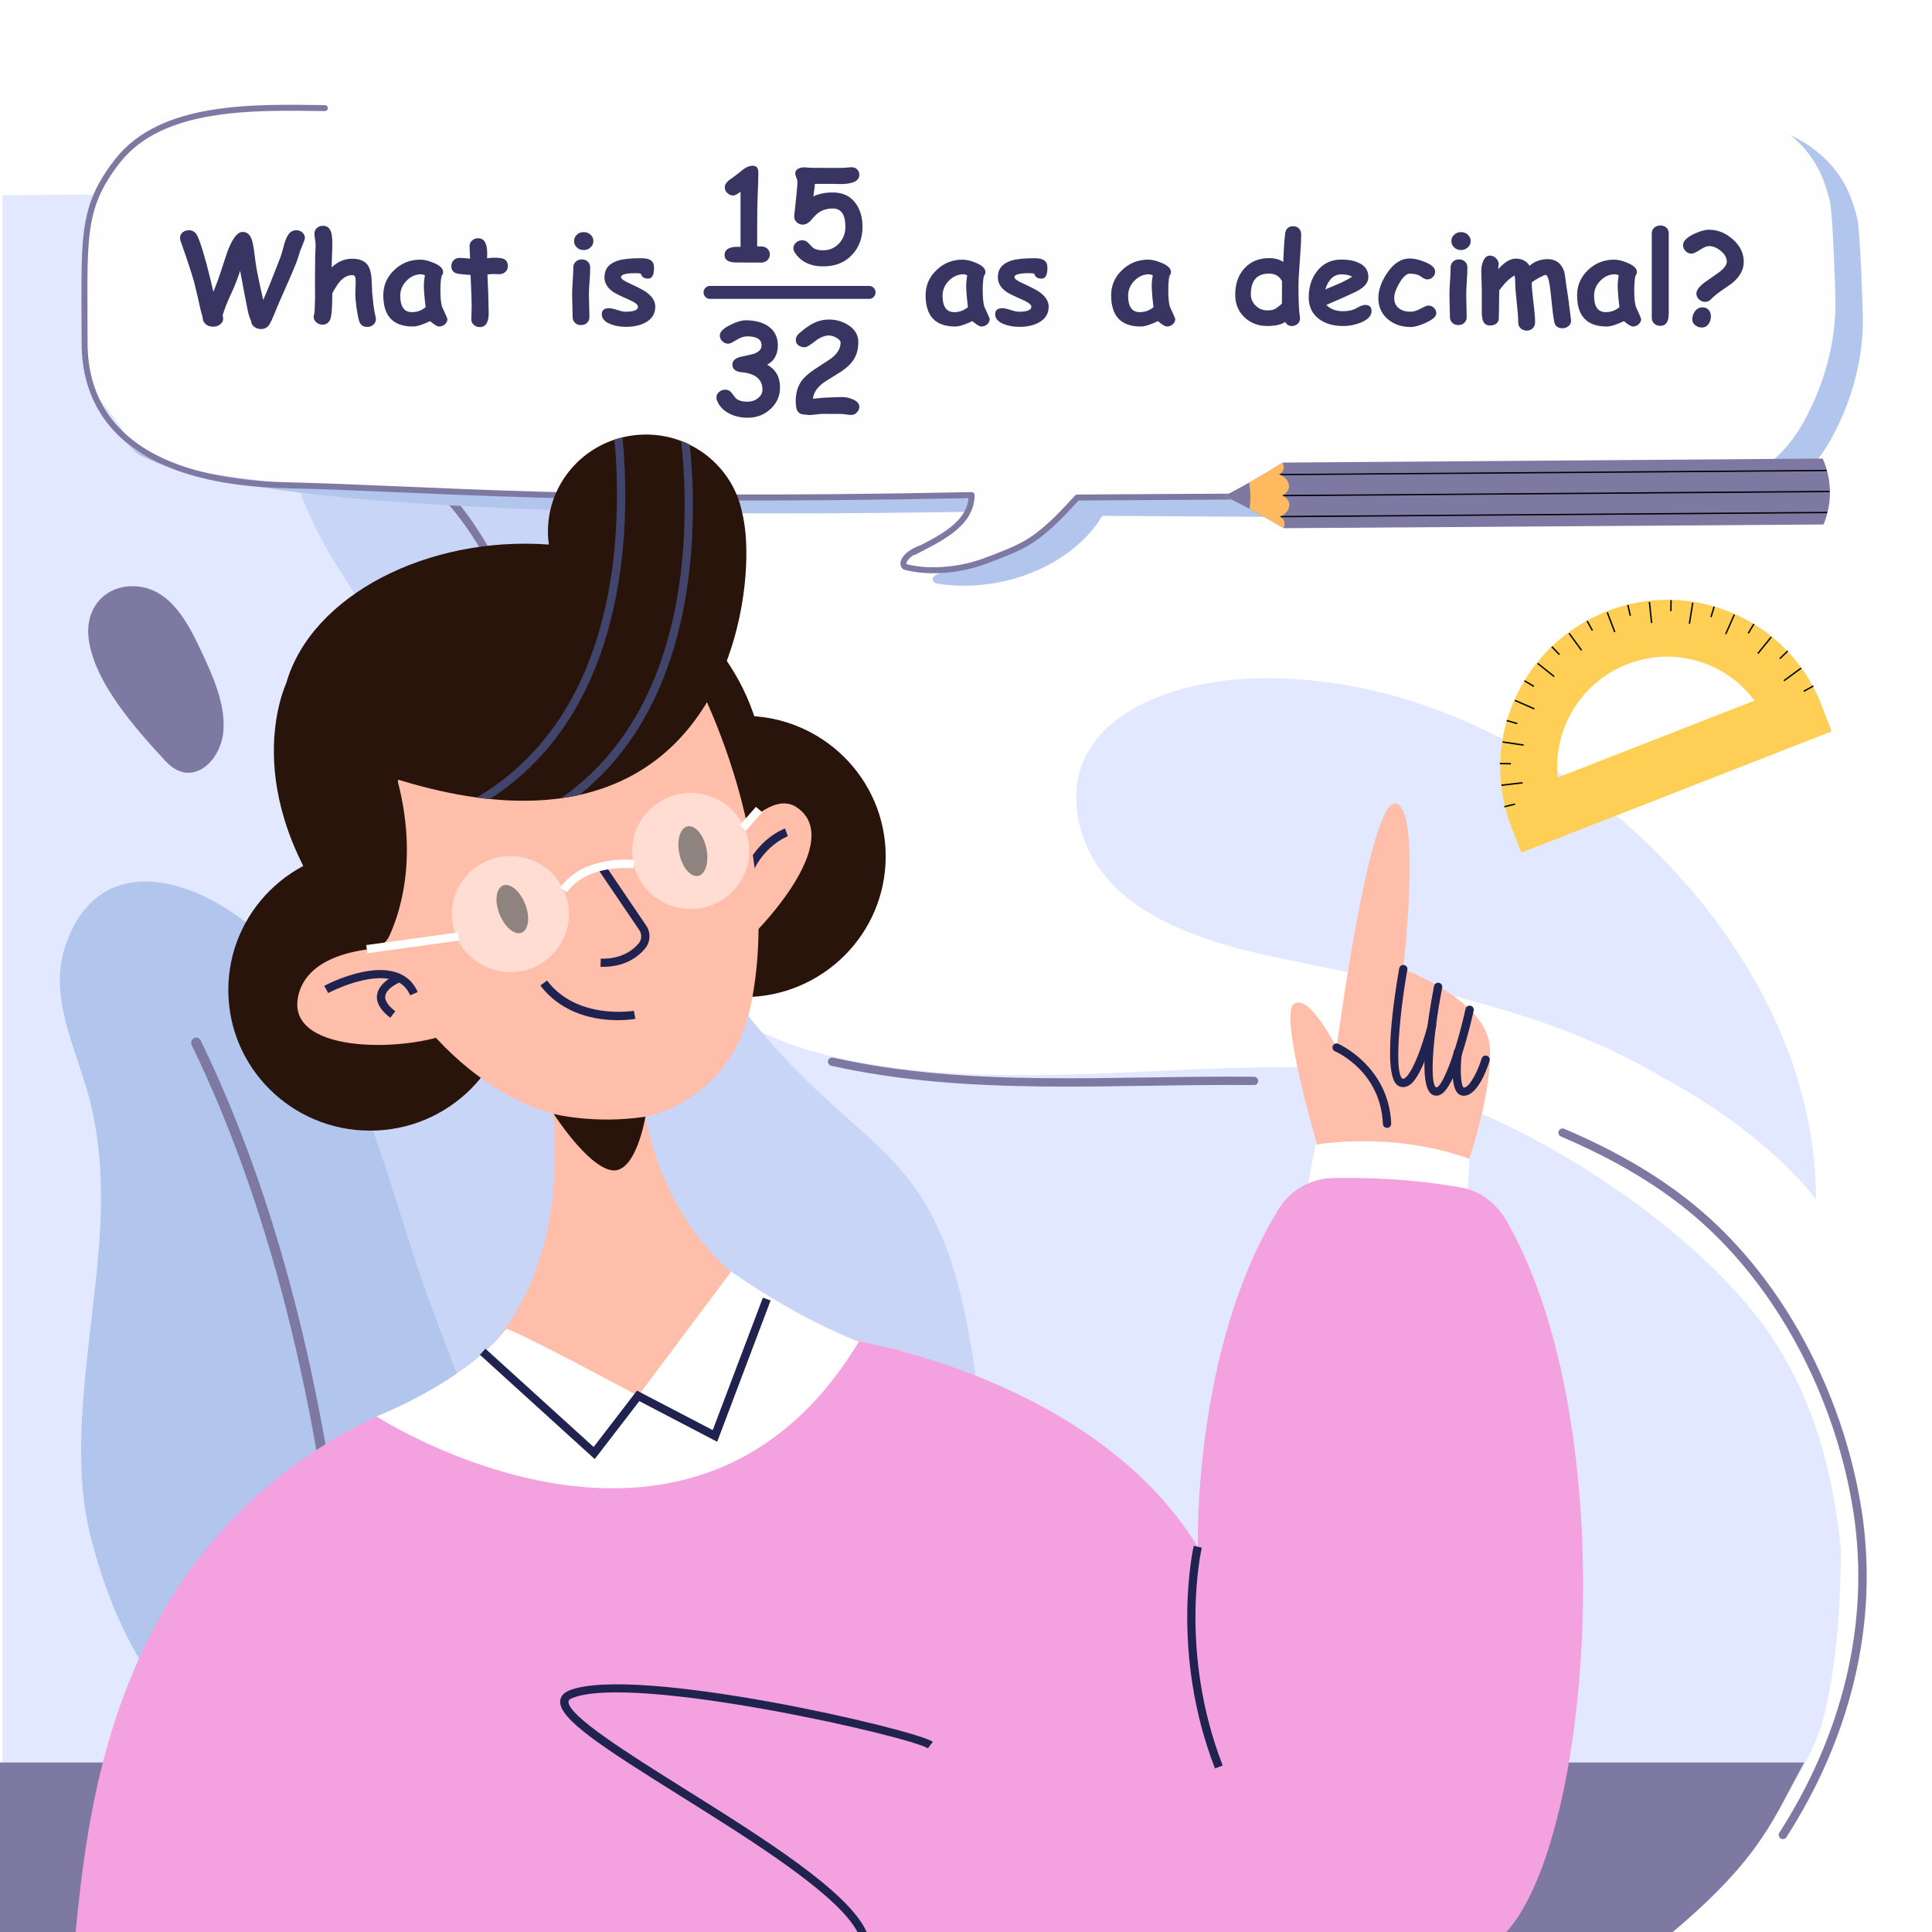
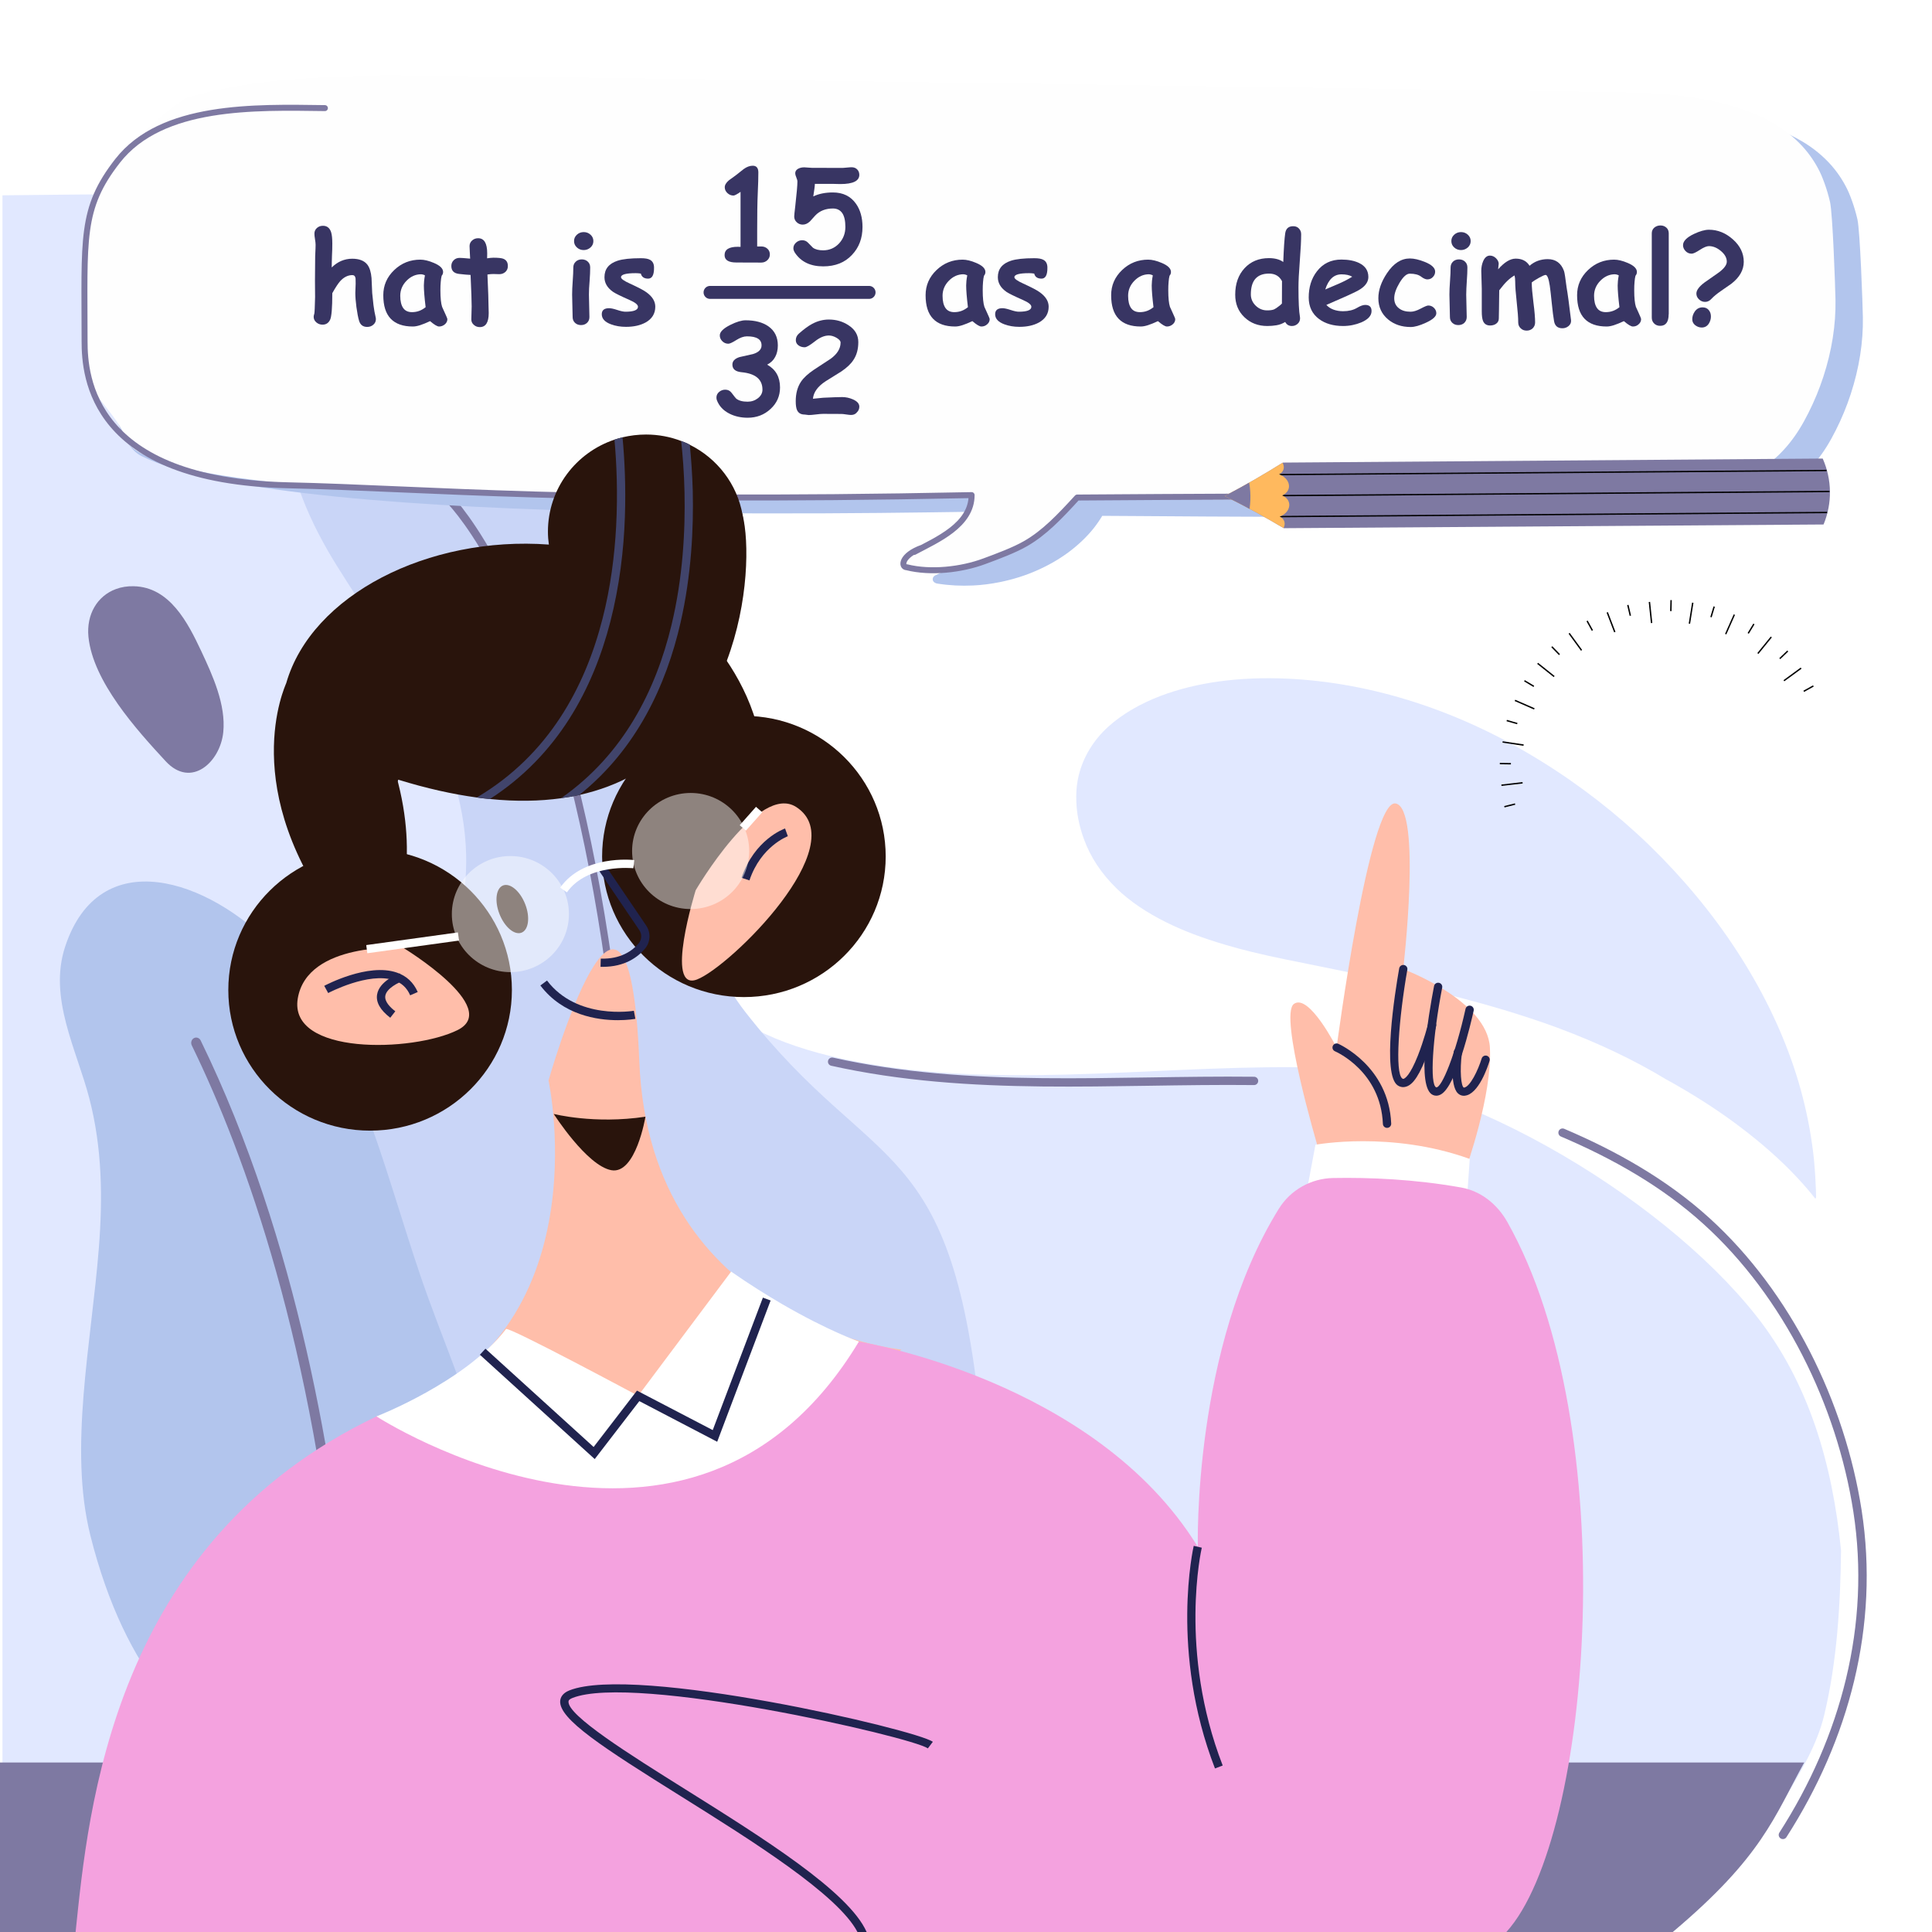
<svg xmlns="http://www.w3.org/2000/svg" xmlns:xlink="http://www.w3.org/1999/xlink" version="1.1" id="Слой_1" x="0px" y="0px" viewBox="0 0 230 230" style="enable-background:new 0 0 230 230;" xml:space="preserve">
  <style type="text/css">
	.st0{fill:none;stroke:#000000;stroke-width:3.471;stroke-linecap:round;stroke-linejoin:round;stroke-miterlimit:10;}
	.st1{fill:#FFFFFF;}
	.st2{clip-path:url(#SVGID_00000033351298502753308000000005156344204350922121_);}
	.st3{fill:#332623;}
	.st4{clip-path:url(#SVGID_00000033351298502753308000000005156344204350922121_);fill:#D3EEFF;}
	.st5{fill:#00AB7C;}
	.st6{fill:#650069;}
	.st7{fill:#FCB333;}
	.st8{fill:#FFBB00;}
	.st9{fill:#29BF95;}
	.st10{fill:#E1F1F4;}
	.st11{fill:#444997;}
	.st12{fill:#29140C;}
	.st13{fill:#FFA074;}
	.st14{fill:#20234F;}
	.st15{fill:#6AC2FF;}
	.st16{fill:#FF74C9;}
	.st17{fill:#FFE7A0;}
	.st18{fill:#41446B;}
	.st19{fill:#F4A2DF;}
	.st20{opacity:0.47;}
	.st21{fill:#FF4D82;}
	.st22{fill:#A35976;}
	.st23{fill:#FF6B96;}
	.st24{fill:#6C72E6;}
	.st25{fill:#8A67FA;}
	.st26{opacity:0.4;}
	.st27{fill:#D3EEFF;}
	.st28{clip-path:url(#SVGID_00000157297567980196872430000000568548222145355140_);}
	.st29{fill:#FFBEAA;}
	.st30{fill:#78D4FF;}
	.st31{fill:#FCB937;}
	.st32{clip-path:url(#SVGID_00000159429484106765620560000010355625974436385673_);}
	.st33{clip-path:url(#SVGID_00000110471368330283184020000016348487655942061704_);}
	.st34{fill:#5260D1;}
	.st35{fill:#FD7550;}
	.st36{fill:#F58966;}
	.st37{fill:#E06240;}
	.st38{fill:#FDECD2;}
	.st39{fill:#FDBDA6;}
	.st40{clip-path:url(#SVGID_00000110471368330283184020000016348487655942061704_);fill:#FFFFFF;}
	.st41{clip-path:url(#SVGID_00000110471368330283184020000016348487655942061704_);fill:#FF74C9;}
	.st42{clip-path:url(#SVGID_00000099629151076926018120000007869984870799424136_);}
	.st43{fill:#FD896C;}
	.st44{fill:#FAAF8E;}
	.st45{fill:#EF7A51;}
	.st46{clip-path:url(#SVGID_00000099629151076926018120000007869984870799424136_);fill:#FFFFFF;}
	.st47{clip-path:url(#SVGID_00000099629151076926018120000007869984870799424136_);fill:#E5336F;}
	.st48{fill:#FDAC00;}
	.st49{fill:#FF8500;}
	.st50{fill:none;stroke:#20234F;stroke-width:0.5;stroke-linecap:round;stroke-miterlimit:10;}
	.st51{clip-path:url(#SVGID_00000099629151076926018120000007869984870799424136_);fill:#D3EEFF;}
	.st52{fill:#F5D5D0;}
	.st53{clip-path:url(#SVGID_00000033352916476163441840000017545653537173499578_);}
	.st54{clip-path:url(#SVGID_00000156576092624918233590000008505929927097723824_);}
	.st55{clip-path:url(#SVGID_00000088844189122454385460000007360953427317913990_);}
	.st56{fill:#6C54E9;}
	.st57{clip-path:url(#SVGID_00000176761697516334415620000014045162881264671919_);}
	.st58{fill:#E83370;}
	.st59{opacity:0.5;}
	.st60{fill:url(#SVGID_00000118362329547825590740000018035874650845436861_);}
	.st61{fill:url(#SVGID_00000146490610664064039010000012372396842664031380_);}
	.st62{fill:url(#SVGID_00000119084989837678832760000002983568597076880041_);}
	.st63{fill:url(#SVGID_00000044866763664738799690000012036155343922851750_);}
	.st64{fill:#E1E8FF;}
	.st65{fill:#C9D5F7;}
	.st66{fill:#B2C5ED;}
	.st67{fill:#18527B;}
	.st68{fill:#7E79A2;}
	.st69{fill:#FEFEFE;}
	.st70{fill:none;stroke:#7E79A2;stroke-width:2.097;stroke-linecap:round;stroke-linejoin:round;stroke-miterlimit:10;}
	.st71{fill:#383563;}
	.st72{fill:#383563;stroke:#383563;stroke-width:5.242;stroke-linecap:round;stroke-linejoin:round;stroke-miterlimit:10;}
	.st73{fill:none;stroke:#000000;stroke-width:0.451;stroke-miterlimit:10;}
	.st74{clip-path:url(#SVGID_00000145036676447158736860000008273959762565438908_);fill:#F4A2DF;}
	
		.st75{clip-path:url(#SVGID_00000145036676447158736860000008273959762565438908_);fill:none;stroke:#000000;stroke-width:0.445;stroke-miterlimit:10;}
	.st76{clip-path:url(#SVGID_00000145036676447158736860000008273959762565438908_);fill:#FFD39F;}
	.st77{fill:none;stroke:#E2E6F3;stroke-width:0.662;stroke-miterlimit:10;}
	.st78{fill:none;stroke:#FF538C;stroke-width:0.662;stroke-miterlimit:10;}
	.st79{clip-path:url(#SVGID_00000054966413365626539850000012795131516058099901_);fill:#7E79A2;}
	
		.st80{clip-path:url(#SVGID_00000054966413365626539850000012795131516058099901_);fill:none;stroke:#000000;stroke-width:0.424;stroke-miterlimit:10;}
	.st81{clip-path:url(#SVGID_00000054966413365626539850000012795131516058099901_);fill:#FFB95E;}
	.st82{fill:#FFCE54;}
	.st83{fill:none;stroke:#000000;stroke-width:0.53;stroke-miterlimit:10;}
	.st84{clip-path:url(#SVGID_00000029019280825135136260000007595468012713934260_);}
	.st85{fill:#E9E9E9;}
	.st86{fill:#FF5B0F;}
	.st87{clip-path:url(#SVGID_00000081606163547070714970000017836373180662102458_);}
	.st88{clip-path:url(#SVGID_00000072281830645034247220000010908829644841921696_);}
	.st89{clip-path:url(#SVGID_00000172433839457223196660000012778099033679826320_);}
	.st90{fill:none;stroke:#A7A6AC;stroke-width:0.53;stroke-miterlimit:10;}
	.st91{fill:#FF7C3F;}
	.st92{clip-path:url(#SVGID_00000016050298563069358450000010235166448269299630_);}
	.st93{clip-path:url(#SVGID_00000043454406285480923120000013744893176285850041_);}
	.st94{fill:#009F98;}
	.st95{fill:#33B3AD;}
	.st96{clip-path:url(#SVGID_00000176032053027099398050000002310707159623423160_);}
	.st97{clip-path:url(#SVGID_00000176014555565455094440000003329204202107931542_);}
	.st98{opacity:0.4;fill:#2C2355;}
	.st99{clip-path:url(#SVGID_00000159448554623921856650000013413452217278661016_);}
	.st100{opacity:0.4;fill:#FF5B0F;}
	.st101{clip-path:url(#SVGID_00000044898979324561592520000016791989565298212787_);}
	.st102{clip-path:url(#SVGID_00000036250889318214561940000008685427348012135329_);}
	.st103{fill:none;stroke:#7E79A2;stroke-width:2;stroke-linecap:round;stroke-linejoin:round;stroke-miterlimit:10;}
	
		.st104{fill:none;stroke:#7E79A2;stroke-width:2;stroke-linecap:round;stroke-linejoin:round;stroke-miterlimit:10;stroke-dasharray:7,7,7,7,7,7;}
	.st105{clip-path:url(#SVGID_00000057118332318483832920000010693057471383907462_);fill:#009F98;}
	
		.st106{clip-path:url(#SVGID_00000057118332318483832920000010693057471383907462_);fill:none;stroke:#000000;stroke-width:0.424;stroke-miterlimit:10;}
	.st107{clip-path:url(#SVGID_00000057118332318483832920000010693057471383907462_);fill:#FFB95E;}
	.st108{fill:none;stroke:#7E79A2;stroke-width:1.039;stroke-linecap:round;stroke-linejoin:round;stroke-miterlimit:10;}
	.st109{fill:#383563;stroke:#383563;stroke-width:2.597;stroke-linecap:round;stroke-linejoin:round;stroke-miterlimit:10;}
	.st110{fill:none;stroke:#000000;stroke-width:0.223;stroke-miterlimit:10;}
	.st111{clip-path:url(#SVGID_00000108294621414029666280000015945955505492011194_);fill:#F4A2DF;}
	
		.st112{clip-path:url(#SVGID_00000108294621414029666280000015945955505492011194_);fill:none;stroke:#000000;stroke-width:0.221;stroke-miterlimit:10;}
	.st113{clip-path:url(#SVGID_00000108294621414029666280000015945955505492011194_);fill:#FFD39F;}
	.st114{fill:none;stroke:#E2E6F3;stroke-width:0.328;stroke-miterlimit:10;}
	.st115{fill:none;stroke:#FF538C;stroke-width:0.328;stroke-miterlimit:10;}
	.st116{clip-path:url(#SVGID_00000094579036198330634880000003842820274627918766_);fill:#7E79A2;}
	
		.st117{clip-path:url(#SVGID_00000094579036198330634880000003842820274627918766_);fill:none;stroke:#000000;stroke-width:0.21;stroke-miterlimit:10;}
	.st118{clip-path:url(#SVGID_00000094579036198330634880000003842820274627918766_);fill:#FFB95E;}
	.st119{fill:none;stroke:#000000;stroke-width:0.263;stroke-miterlimit:10;}
	.st120{clip-path:url(#SVGID_00000101805110721157802250000012220027761938190224_);}
	.st121{clip-path:url(#SVGID_00000117660696197247798280000001425175786985546392_);}
	.st122{clip-path:url(#SVGID_00000181073584648432543620000009618520484340182407_);}
	.st123{clip-path:url(#SVGID_00000021824940502394879530000000320526804961694873_);}
	.st124{fill:none;stroke:#A7A6AC;stroke-width:0.263;stroke-miterlimit:10;}
	.st125{clip-path:url(#SVGID_00000126287011400384628830000018167369612642590131_);}
	.st126{clip-path:url(#SVGID_00000124870733408211434580000004945060425079048632_);}
	.st127{clip-path:url(#SVGID_00000088101888965683302990000015936480884433195654_);}
	.st128{clip-path:url(#SVGID_00000122710502027128000450000004439028316684347058_);}
	.st129{clip-path:url(#SVGID_00000063598251260636918010000002255707358726586790_);}
	.st130{clip-path:url(#SVGID_00000139984092022946676860000005059087398886866090_);}
	.st131{clip-path:url(#SVGID_00000105407749528342211440000003152039089039529394_);}
	.st132{fill:none;stroke:#7E79A2;stroke-width:0.991;stroke-linecap:round;stroke-linejoin:round;stroke-miterlimit:10;}
	
		.st133{fill:none;stroke:#7E79A2;stroke-width:0.991;stroke-linecap:round;stroke-linejoin:round;stroke-miterlimit:10;stroke-dasharray:3.469,3.469,3.469,3.469,3.469,3.469;}
	.st134{clip-path:url(#SVGID_00000021107434975738415650000016637422392166398851_);fill:#009F98;}
	
		.st135{clip-path:url(#SVGID_00000021107434975738415650000016637422392166398851_);fill:none;stroke:#000000;stroke-width:0.21;stroke-miterlimit:10;}
	.st136{clip-path:url(#SVGID_00000021107434975738415650000016637422392166398851_);fill:#FFB95E;}
	.st137{fill:none;stroke:#7E79A2;stroke-linecap:round;stroke-linejoin:round;stroke-miterlimit:10;}
	.st138{fill:#383563;stroke:#383563;stroke-width:2.175;stroke-linecap:round;stroke-linejoin:round;stroke-miterlimit:10;}
	.st139{clip-path:url(#SVGID_00000158736462242341063160000017741008592883169721_);fill:#7E79A2;}
	
		.st140{clip-path:url(#SVGID_00000158736462242341063160000017741008592883169721_);fill:none;stroke:#000000;stroke-width:0.21;stroke-miterlimit:10;}
	.st141{clip-path:url(#SVGID_00000158736462242341063160000017741008592883169721_);fill:#FFB95E;}
	.st142{fill:none;stroke:#E2E6F3;stroke-width:0.354;stroke-miterlimit:10;}
	.st143{fill:none;stroke:#FF538C;stroke-width:0.354;stroke-miterlimit:10;}
	.st144{fill:none;stroke:#000000;stroke-width:0.283;stroke-miterlimit:10;}
	.st145{clip-path:url(#SVGID_00000075121738823748717500000003436801243211069317_);}
	.st146{clip-path:url(#SVGID_00000010295500636600972430000013515058390119890061_);}
	.st147{clip-path:url(#SVGID_00000039109786884939138100000014180617931114905257_);}
	.st148{clip-path:url(#SVGID_00000145019614524401400680000004236202941850948487_);}
	.st149{fill:none;stroke:#A7A6AC;stroke-width:0.283;stroke-miterlimit:10;}
	.st150{clip-path:url(#SVGID_00000090259092059443537510000004130573475088543365_);}
	.st151{clip-path:url(#SVGID_00000084513263468713913000000004725592379670729866_);}
	.st152{clip-path:url(#SVGID_00000019674580944533755580000004964226701656979090_);}
	.st153{clip-path:url(#SVGID_00000009581148763947165010000007291928368654598069_);}
	.st154{clip-path:url(#SVGID_00000093879016869817139540000016493597393098873235_);}
	.st155{clip-path:url(#SVGID_00000066507230158812972790000007705750419157028777_);}
	.st156{clip-path:url(#SVGID_00000142145410911449573750000006987075096028062383_);}
	
		.st157{fill:none;stroke:#7E79A2;stroke-linecap:round;stroke-linejoin:round;stroke-miterlimit:10;stroke-dasharray:3.469,3.469,3.469,3.469,3.469,3.469;}
	.st158{fill:none;stroke:#7E79A2;stroke-width:0.71;stroke-linecap:round;stroke-linejoin:round;stroke-miterlimit:10;}
	.st159{fill:#383563;stroke:#383563;stroke-width:1.544;stroke-linecap:round;stroke-linejoin:round;stroke-miterlimit:10;}
	.st160{clip-path:url(#SVGID_00000093858392342095926040000010553342292339952302_);fill:#7E79A2;}
	
		.st161{clip-path:url(#SVGID_00000093858392342095926040000010553342292339952302_);fill:none;stroke:#000000;stroke-width:0.158;stroke-miterlimit:10;}
	.st162{clip-path:url(#SVGID_00000093858392342095926040000010553342292339952302_);fill:#FFB95E;}
	.st163{fill:none;stroke:#000000;stroke-width:0.166;stroke-miterlimit:10;}
	.st164{fill:none;stroke:#7E79A2;stroke-width:3;stroke-linecap:round;stroke-linejoin:round;stroke-miterlimit:10;}
	
		.st165{fill:none;stroke:#7E79A2;stroke-width:3.066;stroke-linecap:round;stroke-linejoin:round;stroke-miterlimit:10;stroke-dasharray:8.175,8.175,8.175,8.175,8.175,8.175;}
	.st166{fill-rule:evenodd;clip-rule:evenodd;fill:#4555E5;}
	.st167{fill:#3445C3;}
	.st168{fill-rule:evenodd;clip-rule:evenodd;fill:#FFAE4C;}
	.st169{fill:#315DD6;}
	.st170{fill:#FF8420;}
	.st171{fill-rule:evenodd;clip-rule:evenodd;fill:#FFDF94;}
	.st172{fill-rule:evenodd;clip-rule:evenodd;fill:#697AF6;}
	.st173{fill-rule:evenodd;clip-rule:evenodd;fill:#2F3FB7;}
	.st174{fill:#2F3FB7;}
	.st175{fill:#FEFEFE;stroke:#7E79A2;stroke-width:3;stroke-miterlimit:10;}
	.st176{fill:#D1383F;}
	.st177{fill:none;stroke:#000000;stroke-width:2.629;stroke-linecap:round;stroke-linejoin:round;stroke-miterlimit:10;}
	.st178{clip-path:url(#SVGID_00000069368015537973937330000012511126567919094411_);fill:#F4A2DF;}
	
		.st179{clip-path:url(#SVGID_00000069368015537973937330000012511126567919094411_);fill:none;stroke:#000000;stroke-width:0.445;stroke-miterlimit:10;}
	.st180{clip-path:url(#SVGID_00000069368015537973937330000012511126567919094411_);fill:#FFD39F;}
	.st181{fill:#B9BEC7;stroke:#7E79A2;stroke-width:3;stroke-linecap:round;stroke-linejoin:round;stroke-miterlimit:10;}
	.st182{fill:#FEFEFE;stroke:#7E79A2;stroke-width:3;stroke-linecap:round;stroke-linejoin:round;stroke-miterlimit:10;}
	.st183{fill:none;stroke:#7E79A2;stroke-width:1.749;stroke-linecap:round;stroke-linejoin:round;stroke-miterlimit:10;}
	.st184{fill:#383563;stroke:#383563;stroke-width:4.372;stroke-linecap:round;stroke-linejoin:round;stroke-miterlimit:10;}
	.st185{fill:none;stroke:#000000;stroke-width:0.376;stroke-miterlimit:10;}
	.st186{clip-path:url(#SVGID_00000049941543076451553460000004526250793543543173_);fill:#F4A2DF;}
	
		.st187{clip-path:url(#SVGID_00000049941543076451553460000004526250793543543173_);fill:none;stroke:#000000;stroke-width:0.371;stroke-miterlimit:10;}
	.st188{clip-path:url(#SVGID_00000049941543076451553460000004526250793543543173_);fill:#FFD39F;}
	.st189{fill:none;stroke:#E2E6F3;stroke-width:0.552;stroke-miterlimit:10;}
	.st190{fill:none;stroke:#FF538C;stroke-width:0.552;stroke-miterlimit:10;}
	.st191{clip-path:url(#SVGID_00000015341068942815538690000016477651962203533702_);fill:#7E79A2;}
	
		.st192{clip-path:url(#SVGID_00000015341068942815538690000016477651962203533702_);fill:none;stroke:#000000;stroke-width:0.354;stroke-miterlimit:10;}
	.st193{clip-path:url(#SVGID_00000015341068942815538690000016477651962203533702_);fill:#FFB95E;}
	.st194{fill:none;stroke:#000000;stroke-width:0.442;stroke-miterlimit:10;}
	.st195{clip-path:url(#SVGID_00000116916656458949612040000005945459874206902433_);}
	.st196{clip-path:url(#SVGID_00000091718047586273168050000013088857927835133581_);}
	.st197{clip-path:url(#SVGID_00000176735448155079973340000008061036212330405764_);}
	.st198{clip-path:url(#SVGID_00000127039991599630047260000016534628154267125677_);}
	.st199{fill:none;stroke:#A7A6AC;stroke-width:0.442;stroke-miterlimit:10;}
	.st200{clip-path:url(#SVGID_00000089554409516598710580000018123192711106306492_);}
	.st201{clip-path:url(#SVGID_00000085246377730722024760000008608194058951545788_);}
	.st202{clip-path:url(#SVGID_00000004508412103639106380000008742708050528572334_);}
	.st203{clip-path:url(#SVGID_00000152265678963089103760000000032489182533214392_);}
	.st204{clip-path:url(#SVGID_00000005984884362863438320000003143737242204649091_);}
	.st205{clip-path:url(#SVGID_00000139291235458990295610000012103488369900039078_);}
	.st206{clip-path:url(#SVGID_00000054944641482309407390000015214669222761380004_);}
	.st207{fill:none;stroke:#7E79A2;stroke-width:1.668;stroke-linecap:round;stroke-linejoin:round;stroke-miterlimit:10;}
	
		.st208{fill:none;stroke:#7E79A2;stroke-width:1.668;stroke-linecap:round;stroke-linejoin:round;stroke-miterlimit:10;stroke-dasharray:5.839,5.839,5.839,5.839,5.839,5.839;}
	.st209{clip-path:url(#SVGID_00000144333183905172377350000007793253758683456161_);fill:#009F98;}
	
		.st210{clip-path:url(#SVGID_00000144333183905172377350000007793253758683456161_);fill:none;stroke:#000000;stroke-width:0.354;stroke-miterlimit:10;}
	.st211{clip-path:url(#SVGID_00000144333183905172377350000007793253758683456161_);fill:#FFB95E;}
	.st212{clip-path:url(#SVGID_00000171697720786602357560000005973700744746831246_);fill:#F4A2DF;}
	
		.st213{clip-path:url(#SVGID_00000171697720786602357560000005973700744746831246_);fill:none;stroke:#000000;stroke-width:0.445;stroke-miterlimit:10;}
	.st214{clip-path:url(#SVGID_00000171697720786602357560000005973700744746831246_);fill:#FFD39F;}
</style>
  <g>
    <rect class="st1" width="230" height="230" />
    <g>
      <path class="st64" d="M209.04,156.6c-11.44-14.45-36.63-29.41-54.79-29.55c-18.16-0.14-36.58,2.84-54.34-1.09    c-6.88-1.52-13.94-4.37-18.08-10.21c-5.32-7.49-4.46-17.64-4.15-26.9c0.87-25.89-1.08-44.24-22.89-57.32    c-14.13-8.48-31.43-8.53-47.8-8.35c-2.27,0.02-4.5,0.05-6.7,0.07v190.83l212.23-0.01c1.87-3.19,3.8-6.36,4.65-9.9    c1.52-6.34,1.93-13.08,2-19.6C218.15,174.3,215.35,164.58,209.04,156.6z" />
    </g>
    <g>
      <g>
        <g>
          <path class="st65" d="M52.77,116.24c1.73-4.64,2.84-9.44,2.72-14.54c-0.3-12.85-8.89-23.92-15.42-34.4      c-6.01-9.64-11.18-24.34,6.01-24.58C59.76,42.54,77,54.49,80.14,68.32c3.71,16.37-2.46,38.01,8.6,52.17      c15.48,19.81,24.76,14.08,28.1,49.61c1.43,15.18-6.27,24.34-15.55,29.85c-14.65,8.7-33.22,7.44-46.54-3.15      c-11.77-9.36-19.59-23.65-18.82-38.8C36.7,142.7,47.57,130.15,52.77,116.24z" />
          <path class="st68" d="M74.18,211.41c0.19-0.02,0.34-0.23,0.36-0.52c2.04-28.74,2.18-54.63,0.43-76.97      c-1.4-17.89-4.02-33.56-7.78-46.56c-3.35-11.6-7.02-18.91-9.5-22.99c-2.71-4.46-4.62-6.14-4.7-6.21      c-0.21-0.18-0.46-0.09-0.57,0.21c-0.11,0.3-0.02,0.69,0.19,0.87l0,0c0.02,0.02,1.9,1.68,4.53,6.03      c2.43,4.02,6.02,11.21,9.32,22.66c3.71,12.89,6.29,28.42,7.67,46.17c1.73,22.21,1.58,47.96-0.44,76.54      c-0.02,0.35,0.14,0.68,0.38,0.74C74.11,211.41,74.14,211.41,74.18,211.41z" />
        </g>
        <path class="st68" d="M13.79,70.13c0.64-0.24,1.36-0.36,2.13-0.34c4.3,0.09,6.46,4.37,8.04,7.73c1.35,2.88,2.95,6.37,2.62,9.65     c-0.36,3.55-3.82,6.74-6.86,3.45c-3.46-3.74-8.66-9.49-9.19-14.81C10.27,73.16,11.57,70.95,13.79,70.13z" />
      </g>
      <g>
        <path class="st66" d="M10.76,182.8c-2.61-10.41,0.12-22.9,1.01-34.25c0.47-6,0.39-11.91-1.13-17.77     c-1.51-5.83-4.91-11.97-2.88-18.1c4.09-12.36,16.99-8.1,24.92,0.19c9.21,9.61,13.05,26.36,17.41,39.12     c2.62,7.69,6.22,15.5,7.97,23.43c2.9,13.13,0.73,22.63-5.09,29.45c-5.59,6.54-14.83,8.65-22.75,5.19     C23.07,206.94,14.98,199.6,10.76,182.8z" />
        <path class="st68" d="M42.07,229.93c0.29-0.03,0.52-0.27,0.54-0.59c0.01-0.15,0.9-15.13-0.95-35.5     c-1.71-18.82-6.19-46.23-17.77-69.97c-0.15-0.32-0.52-0.44-0.81-0.28c-0.29,0.16-0.4,0.55-0.25,0.86     c6.34,13,14.55,35.61,17.64,69.49c1.85,20.27,0.96,35.14,0.95,35.29c-0.02,0.35,0.23,0.66,0.56,0.69     C42,229.93,42.03,229.93,42.07,229.93z" />
      </g>
    </g>
    <g>
      <path class="st66" d="M42.28,11.24c1.24-0.06,2.58-0.11,4.11-0.15c0.94-0.03,1.78-0.06,2.58-0.07    c2.3-0.07,147.27,1.98,149.46,2.06c1.1,0.04,2.23,0.11,3.36,0.19c0.06,0.01,0.13,0.02,0.19,0.05c1.87,0.17,3.59,0.43,5.26,0.79    c2.86,0.61,5.33,1.54,7.35,2.75c1.09,0.65,2.07,1.42,2.92,2.28c0.87,0.88,1.61,1.89,2.19,2.98c0.28,0.51,0.53,1.1,0.79,1.83    c0.24,0.67,0.45,1.38,0.63,2.15c0.32,1.4,0.62,10.08,0.65,11.66c0.05,2.97-0.43,6.05-1.45,9.17c-0.47,1.43-1.06,2.88-1.77,4.28    c-0.72,1.44-1.44,2.59-2.26,3.61c-1.54,1.92-3.66,3.58-6.13,4.81c-5.32,2.64-77,1.75-78.94,1.78c-0.3,0.5-0.65,1.01-1.04,1.5    c-0.8,1-1.81,1.97-3.01,2.86c-1.1,0.81-2.37,1.55-3.8,2.17c-1.31,0.58-2.77,1.04-4.34,1.36c-1.05,0.21-2.11,0.35-3.17,0.4    c-1.43,0.07-2.85,0-4.23-0.22c-0.11-0.01-0.22-0.04-0.32-0.1c-0.15-0.08-0.25-0.21-0.27-0.36c-0.01-0.1,0-0.19,0.04-0.27    c0.07-0.15,0.2-0.23,0.36-0.3c0.3-0.14,0.59-0.28,0.88-0.42l-0.06,0.05c1.71-0.88,3.07-1.74,4.14-2.64    c0.68-0.59,1.22-1.17,1.65-1.78c0.32-0.49,0.58-1,0.75-1.51c0.12-0.4,0.19-0.81,0.21-1.22l-0.05,0l-0.06-0.01    c-1.94-0.24-83.94,2.49-102.08-6.64c-2.17-1.09-3.09-4.86-3.82-7.42c-0.63-2.22-0.17-20.84,0.18-22.01    c0.85-2.84,2.17-5.08,4.05-6.84c0.53-0.5,1.12-0.97,1.75-1.4c0.6-0.41,1.26-0.79,2.1-1.19c1.35-0.66,2.86-1.24,4.6-1.76    c3-0.9,6.45-1.55,10.56-1.98C38.13,11.5,40.09,11.35,42.28,11.24" />
      <path class="st69" d="M39.02,9.18c1.24-0.06,2.58-0.11,4.11-0.15c0.94-0.03,1.78-0.06,2.58-0.07c2.3-0.07,147.27,1.98,149.46,2.06    c1.1,0.04,2.23,0.11,3.36,0.19c0.06,0.01,0.13,0.02,0.19,0.05c1.87,0.17,3.59,0.43,5.26,0.79c2.86,0.61,5.33,1.54,7.35,2.75    c1.09,0.65,2.07,1.42,2.92,2.28c0.87,0.88,1.61,1.89,2.19,2.98c0.28,0.51,0.53,1.1,0.79,1.83c0.24,0.67,0.45,1.38,0.63,2.15    c0.32,1.4,0.62,10.08,0.65,11.66c0.05,2.97-0.43,6.05-1.45,9.17c-0.47,1.43-1.06,2.88-1.77,4.28c-0.72,1.44-1.44,2.59-2.26,3.61    c-1.54,1.92-3.66,3.58-6.13,4.81c-5.32,2.64-77,1.75-78.94,1.78c-0.3,0.5-0.65,1.01-1.04,1.5c-0.8,1-1.81,1.97-3.01,2.86    c-1.1,0.81-2.37,1.55-3.8,2.17c-1.31,0.58-2.77,1.04-4.34,1.36c-1.05,0.21-2.11,0.35-3.17,0.4c-1.43,0.07-2.85,0-4.23-0.22    c-0.11-0.01-0.22-0.04-0.32-0.1c-0.15-0.08-0.25-0.21-0.27-0.36c-0.01-0.1,0-0.19,0.04-0.27c0.07-0.15,0.2-0.23,0.36-0.3    c0.3-0.14,0.59-0.28,0.88-0.42l-0.06,0.05c1.71-0.88,3.07-1.74,4.14-2.64c0.68-0.59,1.22-1.17,1.65-1.78    c0.32-0.49,0.58-1,0.75-1.51c0.12-0.4,0.19-0.81,0.21-1.22l-0.05,0l-0.06-0.01c-1.94-0.24-97.8,3.19-100.77-6.8    c-0.69-2.33-3.97-5.01-4.7-7.57c-0.63-2.22-0.52-17.22,1.43-22.3c1.06-2.77,9.08-10.07,10.83-10.6c3-0.9,6.45-1.55,10.56-1.98    C34.87,9.44,36.83,9.29,39.02,9.18" />
      <path class="st158" d="M197.11,59.23c-29.88-0.15-40.69-0.2-68.87,0c-2.15,2.35-3.89,4.17-6.1,5.46c-1.37,0.8-3.48,1.58-4.97,2.13    c-2.74,1.02-6.39,1.42-9.22,0.71c-0.71,0-0.71-1.42,1.85-2.33c-0.33,0.16-0.65,0.34-0.97,0.51c2.73-1.46,6.84-3.19,6.84-6.77    c-47.39,0.97-64.52-0.78-81.44-1.17c-23.31-0.54-24.16-12.91-24.16-17.15c0-12.22-0.52-15.78,3.93-21.47    c5.26-6.73,16.32-6.39,24.68-6.28" />
      <g>
        <g>
-           <path class="st71" d="M36.01,29.18c-0.08,0.2-0.18,0.44-0.29,0.73c-0.08,0.28-0.22,0.7-0.4,1.25c-0.28,0.71-0.72,1.74-1.32,3.1      c-0.62,1.38-1.06,2.41-1.33,3.09c-0.2,0.51-0.39,0.91-0.56,1.22c-0.23,0.4-0.58,0.6-1.04,0.6c-0.28,0-0.53-0.07-0.75-0.22      c-0.26-0.17-0.4-0.4-0.42-0.69c-0.22-0.56-0.37-1.01-0.42-1.36c-0.21-1.03-0.51-2.59-0.89-4.66c-0.32,0.97-0.66,1.84-1.02,2.61      c-0.55,1.16-0.9,2.07-1.07,2.73c0.04,0.11,0.07,0.22,0.07,0.34c0,0.3-0.13,0.54-0.4,0.73c-0.23,0.16-0.49,0.24-0.77,0.24      c-0.36,0-0.65-0.09-0.88-0.27c-0.25-0.2-0.39-0.47-0.39-0.81l-0.23-0.85c-0.16-0.75-0.42-1.88-0.79-3.38      c-0.32-1.14-0.86-2.77-1.61-4.89c-0.04-0.12-0.07-0.24-0.07-0.36c0-0.29,0.11-0.52,0.34-0.69c0.2-0.15,0.44-0.23,0.72-0.23      c0.37,0,0.66,0.15,0.88,0.46c0.12,0.17,0.26,0.48,0.42,0.92c0.48,1.36,1.02,3.35,1.61,5.95c0.39-0.94,0.79-2.05,1.19-3.33      c0.33-1.04,0.59-1.78,0.8-2.22c0.49-1.05,0.98-1.58,1.49-1.58c0.48,0,0.83,0.26,1.04,0.77c0.11,0.25,0.21,0.69,0.31,1.34      c0.03,0.2,0.09,0.68,0.19,1.46c0.1,0.83,0.41,2.34,0.92,4.53c0.52-1.2,1.21-2.92,2.08-5.18c0.05-0.14,0.18-0.58,0.38-1.33      c0.14-0.54,0.32-0.97,0.53-1.28c0.23-0.34,0.55-0.51,0.94-0.51c0.3,0,0.54,0.09,0.74,0.27c0.19,0.18,0.29,0.41,0.29,0.7      C36.27,28.5,36.18,28.76,36.01,29.18z" />
          <path class="st71" d="M39.49,31.84c0.36-0.35,0.74-0.61,1.14-0.78c0.41-0.17,0.84-0.26,1.3-0.26c0.83,0,1.43,0.23,1.8,0.7      c0.27,0.35,0.44,0.88,0.5,1.6c0.02,0.59,0.05,1.19,0.08,1.79c0.08,0.78,0.13,1.25,0.15,1.42c0.07,0.54,0.15,1,0.25,1.41      c0.02,0.1,0.04,0.19,0.04,0.27c0,0.27-0.1,0.49-0.31,0.67c-0.21,0.18-0.45,0.26-0.73,0.26c-0.49,0-0.81-0.24-0.96-0.72      c-0.12-0.39-0.22-0.94-0.32-1.65c-0.09-0.68-0.13-1.24-0.13-1.68c0-0.12,0.01-0.3,0.02-0.55s0.02-0.43,0.02-0.55      c0-0.36,0-0.56-0.01-0.62c-0.04-0.27-0.17-0.4-0.38-0.4c-0.54,0-1.03,0.25-1.47,0.74c-0.22,0.25-0.53,0.71-0.92,1.41      c0,1.75-0.09,2.8-0.26,3.16c-0.19,0.4-0.49,0.59-0.91,0.59c-0.27,0-0.52-0.09-0.73-0.27c-0.21-0.18-0.32-0.4-0.32-0.67      c0-0.09,0.03-0.22,0.08-0.38c0.03-0.11,0.06-0.76,0.09-1.96c-0.02-0.97-0.02-2.59,0.01-4.85l0.01-0.24      c0.03-0.57,0.04-0.95,0.04-1.14c0-0.15-0.02-0.37-0.07-0.66c-0.05-0.29-0.07-0.51-0.07-0.66c0-0.28,0.1-0.5,0.3-0.68      c0.2-0.18,0.44-0.26,0.72-0.26c0.48,0,0.81,0.26,0.97,0.77c0.09,0.29,0.14,0.73,0.14,1.33c0,0.48-0.01,0.97-0.04,1.47      C39.51,30.91,39.49,31.38,39.49,31.84z" />
          <path class="st71" d="M52.27,38.87c-0.22,0-0.58-0.22-1.07-0.64c-0.45,0.21-0.84,0.37-1.18,0.48c-0.34,0.11-0.63,0.16-0.87,0.16      c-1.17,0-2.05-0.31-2.64-0.93c-0.59-0.62-0.88-1.55-0.88-2.8c0-1.16,0.43-2.16,1.3-2.99c0.87-0.83,1.9-1.24,3.11-1.24      c0.46,0,1,0.13,1.61,0.39c0.74,0.31,1.1,0.67,1.1,1.08c0,0.17-0.06,0.32-0.17,0.45c-0.05,0.19-0.09,0.43-0.11,0.72      c-0.03,0.29-0.04,0.63-0.04,1.01c0,0.91,0.07,1.57,0.2,1.97c0.01,0.04,0.13,0.29,0.34,0.75c0.19,0.41,0.29,0.65,0.29,0.7      c0,0.25-0.1,0.46-0.3,0.63S52.53,38.87,52.27,38.87z M50.46,33.98c0-0.15,0.01-0.33,0.03-0.53c0.02-0.2,0.05-0.42,0.1-0.67      c-0.1-0.05-0.18-0.08-0.26-0.1c-0.08-0.02-0.14-0.03-0.19-0.03c-0.66,0-1.24,0.26-1.74,0.77c-0.5,0.51-0.75,1.11-0.75,1.79      c0,0.65,0.12,1.13,0.35,1.46c0.23,0.33,0.58,0.49,1.05,0.49c0.3,0,0.59-0.05,0.86-0.15c0.27-0.1,0.52-0.25,0.76-0.44      C50.53,35.41,50.46,34.55,50.46,33.98z" />
          <path class="st71" d="M59.44,32.64c-0.1,0-0.22,0-0.36-0.01c-0.14-0.01-0.26-0.01-0.36-0.01c-0.2,0-0.43,0.02-0.69,0.06      c0.09,1.95,0.13,3.23,0.13,3.82c0,0.06,0,0.18,0.01,0.35s0.01,0.31,0.01,0.42c0,1.11-0.35,1.67-1.06,1.67      c-0.27,0-0.5-0.08-0.69-0.25c-0.21-0.17-0.32-0.39-0.32-0.65c0-0.17,0.01-0.43,0.02-0.78c0.01-0.35,0.02-0.61,0.02-0.78      c0-0.58-0.04-1.83-0.13-3.75c-0.3-0.01-0.76-0.05-1.37-0.12c-0.61-0.07-0.92-0.38-0.92-0.94c0-0.27,0.09-0.5,0.28-0.69      c0.19-0.19,0.42-0.28,0.72-0.28c0.18,0,0.59,0.03,1.24,0.09c0-0.15-0.02-0.41-0.04-0.77c-0.02-0.31-0.03-0.55-0.03-0.72      c0-0.27,0.1-0.49,0.3-0.67c0.2-0.18,0.44-0.27,0.72-0.27c0.72,0,1.08,0.6,1.08,1.8l-0.01,0.59c0.3-0.04,0.55-0.07,0.74-0.07      c0.56,0,0.94,0.04,1.15,0.11c0.39,0.14,0.58,0.43,0.58,0.88c0,0.28-0.09,0.5-0.28,0.69C59.97,32.55,59.73,32.64,59.44,32.64z" />
          <path class="st71" d="M70.11,35.08c0,0.28,0.01,0.72,0.03,1.33c0.02,0.61,0.03,1.05,0.03,1.33c0,0.28-0.09,0.51-0.28,0.69      s-0.43,0.27-0.72,0.27c-0.29,0-0.53-0.09-0.72-0.27s-0.28-0.41-0.28-0.69c0-0.28-0.01-0.72-0.03-1.33      c-0.02-0.61-0.03-1.05-0.03-1.33c0-0.43,0.02-0.97,0.07-1.62c0.05-0.65,0.07-1.19,0.07-1.62c0-0.28,0.1-0.51,0.29-0.69      c0.19-0.18,0.43-0.27,0.72-0.27c0.29,0,0.53,0.09,0.72,0.27c0.19,0.18,0.28,0.41,0.28,0.69c0,0.43-0.02,0.97-0.07,1.62      C70.13,34.11,70.11,34.65,70.11,35.08z M69.49,29.77c-0.31,0-0.58-0.1-0.81-0.31c-0.23-0.21-0.34-0.46-0.34-0.76      c0-0.3,0.11-0.55,0.34-0.76c0.23-0.21,0.5-0.31,0.81-0.31c0.31,0,0.58,0.1,0.81,0.31c0.23,0.21,0.34,0.46,0.34,0.76      c0,0.3-0.11,0.55-0.34,0.76C70.07,29.66,69.8,29.77,69.49,29.77z" />
          <path class="st71" d="M77.16,33.17c-0.48,0-0.77-0.2-0.87-0.6c-0.19-0.03-0.39-0.05-0.6-0.05c-1.17,0-1.76,0.16-1.76,0.48      c0,0.19,0.35,0.44,1.06,0.76c0.96,0.44,1.62,0.78,1.96,1.03c0.71,0.51,1.06,1.08,1.06,1.72c0,0.83-0.39,1.46-1.17,1.89      c-0.63,0.34-1.4,0.51-2.32,0.51c-0.65,0-1.24-0.1-1.78-0.3c-0.73-0.27-1.1-0.67-1.1-1.2c0-0.48,0.29-0.72,0.87-0.72      c0.22,0,0.55,0.07,0.97,0.21c0.42,0.14,0.75,0.21,0.98,0.21c0.99,0,1.49-0.2,1.49-0.59c0-0.25-0.34-0.52-1.03-0.82      c-1-0.44-1.65-0.76-1.93-0.95c-0.69-0.48-1.03-1.06-1.03-1.75c0-0.97,0.52-1.62,1.56-1.96c0.61-0.2,1.53-0.3,2.78-0.3      c0.49,0,0.85,0.06,1.08,0.19c0.32,0.17,0.48,0.48,0.48,0.93C77.87,32.74,77.63,33.17,77.16,33.17z" />
          <path class="st71" d="M116.83,38.87c-0.22,0-0.58-0.22-1.07-0.64c-0.45,0.21-0.84,0.37-1.18,0.48      c-0.34,0.11-0.63,0.16-0.87,0.16c-1.17,0-2.05-0.31-2.64-0.93c-0.59-0.62-0.88-1.55-0.88-2.8c0-1.16,0.43-2.16,1.3-2.99      c0.87-0.83,1.9-1.24,3.11-1.24c0.46,0,1,0.13,1.61,0.39c0.74,0.31,1.1,0.67,1.1,1.08c0,0.17-0.06,0.32-0.17,0.45      c-0.05,0.19-0.09,0.43-0.11,0.72c-0.03,0.29-0.04,0.63-0.04,1.01c0,0.91,0.07,1.57,0.2,1.97c0.01,0.04,0.13,0.29,0.34,0.75      c0.19,0.41,0.29,0.65,0.29,0.7c0,0.25-0.1,0.46-0.3,0.63C117.32,38.79,117.09,38.87,116.83,38.87z M115.02,33.98      c0-0.15,0.01-0.33,0.03-0.53c0.02-0.2,0.05-0.42,0.1-0.67c-0.1-0.05-0.18-0.08-0.26-0.1c-0.08-0.02-0.14-0.03-0.19-0.03      c-0.66,0-1.24,0.26-1.74,0.77c-0.5,0.51-0.75,1.11-0.75,1.79c0,0.65,0.12,1.13,0.35,1.46c0.23,0.33,0.58,0.49,1.05,0.49      c0.3,0,0.59-0.05,0.86-0.15c0.27-0.1,0.52-0.25,0.76-0.44C115.09,35.41,115.02,34.55,115.02,33.98z" />
          <path class="st71" d="M123.99,33.17c-0.48,0-0.77-0.2-0.87-0.6c-0.19-0.03-0.39-0.05-0.6-0.05c-1.17,0-1.76,0.16-1.76,0.48      c0,0.19,0.35,0.44,1.06,0.76c0.96,0.44,1.62,0.78,1.96,1.03c0.71,0.51,1.06,1.08,1.06,1.72c0,0.83-0.39,1.46-1.17,1.89      c-0.63,0.34-1.4,0.51-2.32,0.51c-0.65,0-1.24-0.1-1.78-0.3c-0.73-0.27-1.1-0.67-1.1-1.2c0-0.48,0.29-0.72,0.87-0.72      c0.22,0,0.55,0.07,0.97,0.21c0.42,0.14,0.75,0.21,0.98,0.21c0.99,0,1.49-0.2,1.49-0.59c0-0.25-0.34-0.52-1.03-0.82      c-1-0.44-1.65-0.76-1.93-0.95c-0.69-0.48-1.03-1.06-1.03-1.75c0-0.97,0.52-1.62,1.56-1.96c0.61-0.2,1.53-0.3,2.78-0.3      c0.49,0,0.85,0.06,1.08,0.19c0.32,0.17,0.48,0.48,0.48,0.93C124.7,32.74,124.46,33.17,123.99,33.17z" />
          <path class="st71" d="M138.92,38.87c-0.22,0-0.58-0.22-1.07-0.64c-0.45,0.21-0.84,0.37-1.18,0.48      c-0.34,0.11-0.63,0.16-0.87,0.16c-1.17,0-2.05-0.31-2.64-0.93c-0.59-0.62-0.88-1.55-0.88-2.8c0-1.16,0.43-2.16,1.3-2.99      c0.87-0.83,1.9-1.24,3.11-1.24c0.46,0,1,0.13,1.61,0.39c0.74,0.31,1.1,0.67,1.1,1.08c0,0.17-0.06,0.32-0.17,0.45      c-0.05,0.19-0.09,0.43-0.11,0.72c-0.03,0.29-0.04,0.63-0.04,1.01c0,0.91,0.07,1.57,0.2,1.97c0.01,0.04,0.13,0.29,0.34,0.75      c0.19,0.41,0.29,0.65,0.29,0.7c0,0.25-0.1,0.46-0.3,0.63S139.18,38.87,138.92,38.87z M137.11,33.98c0-0.15,0.01-0.33,0.03-0.53      c0.02-0.2,0.05-0.42,0.1-0.67c-0.1-0.05-0.18-0.08-0.26-0.1c-0.08-0.02-0.14-0.03-0.19-0.03c-0.66,0-1.24,0.26-1.74,0.77      c-0.5,0.51-0.75,1.11-0.75,1.79c0,0.65,0.12,1.13,0.35,1.46c0.23,0.33,0.58,0.49,1.05,0.49c0.3,0,0.59-0.05,0.86-0.15      c0.27-0.1,0.52-0.25,0.76-0.44C137.18,35.41,137.11,34.55,137.11,33.98z" />
          <path class="st71" d="M152.77,31.19c0.06-1.65,0.14-2.78,0.23-3.41c0.08-0.57,0.4-0.85,0.95-0.85c0.29,0,0.52,0.09,0.69,0.28      c0.18,0.19,0.26,0.41,0.26,0.68c0,0.71-0.05,1.76-0.16,3.16c-0.11,1.4-0.16,2.45-0.16,3.16c0,1.73,0.06,2.88,0.17,3.47      c0.01,0.08,0.02,0.15,0.02,0.21c0,0.27-0.1,0.49-0.29,0.66c-0.19,0.17-0.42,0.26-0.68,0.26c-0.36,0-0.63-0.16-0.8-0.48      c-0.33,0.2-0.67,0.33-1.03,0.39c-0.36,0.06-0.72,0.09-1.1,0.09c-1.09,0-2-0.35-2.72-1.04c-0.74-0.7-1.1-1.6-1.1-2.69      c0-1.3,0.37-2.35,1.11-3.15c0.74-0.8,1.71-1.2,2.9-1.2c0.37,0,0.69,0.04,0.98,0.12C152.31,30.92,152.56,31.04,152.77,31.19z       M152.62,33.47c-0.16-0.3-0.37-0.53-0.63-0.68c-0.26-0.15-0.57-0.22-0.92-0.22c-0.72,0-1.26,0.21-1.62,0.62      c-0.36,0.41-0.54,1.03-0.54,1.86c0,0.52,0.2,0.97,0.58,1.34s0.84,0.56,1.36,0.56c0.37,0,0.66-0.04,0.85-0.13      c0.13-0.06,0.36-0.21,0.67-0.46c0.08-0.07,0.16-0.14,0.24-0.22C152.61,35.89,152.61,35.01,152.62,33.47z" />
          <path class="st71" d="M159.89,38.81c-1.16,0-2.12-0.28-2.86-0.83c-0.82-0.61-1.23-1.47-1.23-2.57c0-1.22,0.32-2.26,0.97-3.1      c0.72-0.94,1.69-1.41,2.92-1.41c0.85,0,1.55,0.14,2.11,0.41c0.74,0.36,1.1,0.91,1.1,1.67c0,0.53-0.3,1-0.9,1.41      c-0.27,0.19-0.82,0.46-1.64,0.83l-2.46,1.08c0.23,0.25,0.52,0.44,0.85,0.56s0.71,0.19,1.14,0.19c0.65,0,1.21-0.13,1.66-0.4      c0.4-0.24,0.73-0.35,0.97-0.35c0.51,0,0.76,0.24,0.76,0.73c0,0.55-0.41,1-1.22,1.35C161.38,38.66,160.66,38.81,159.89,38.81z       M159.7,32.66c-0.45,0-0.84,0.15-1.16,0.45c-0.32,0.3-0.58,0.75-0.77,1.35c0.55-0.24,1.1-0.47,1.64-0.7      c0.66-0.29,1.18-0.57,1.57-0.82C160.65,32.75,160.22,32.66,159.7,32.66z" />
          <path class="st71" d="M167.94,38.93c-1.07,0-1.97-0.3-2.7-0.91c-0.76-0.64-1.15-1.48-1.15-2.52c0-0.96,0.34-1.95,1.03-2.98      c0.78-1.17,1.69-1.75,2.72-1.75c0.51,0,1.1,0.14,1.78,0.41c0.82,0.33,1.23,0.72,1.23,1.15c0,0.24-0.08,0.45-0.25,0.63      c-0.18,0.2-0.4,0.3-0.68,0.3c-0.21,0-0.46-0.11-0.76-0.34c-0.29-0.22-0.74-0.34-1.33-0.34c-0.38,0-0.78,0.36-1.22,1.09      c-0.42,0.71-0.63,1.31-0.63,1.83c0,0.51,0.18,0.91,0.56,1.2c0.35,0.28,0.81,0.41,1.39,0.41c0.33,0,0.73-0.12,1.2-0.37      c0.47-0.25,0.77-0.37,0.9-0.37c0.26,0,0.49,0.09,0.68,0.28c0.19,0.19,0.28,0.4,0.28,0.64c0,0.38-0.41,0.75-1.24,1.13      C169.01,38.76,168.41,38.93,167.94,38.93z" />
          <path class="st71" d="M174.55,35.08c0,0.28,0.01,0.72,0.03,1.33s0.03,1.05,0.03,1.33c0,0.28-0.1,0.51-0.28,0.69      c-0.19,0.18-0.43,0.27-0.72,0.27c-0.29,0-0.53-0.09-0.72-0.27c-0.19-0.18-0.28-0.41-0.28-0.69c0-0.28-0.01-0.72-0.03-1.33      c-0.02-0.61-0.03-1.05-0.03-1.33c0-0.43,0.02-0.97,0.07-1.62c0.05-0.65,0.07-1.19,0.07-1.62c0-0.28,0.1-0.51,0.28-0.69      c0.19-0.18,0.43-0.27,0.72-0.27s0.53,0.09,0.72,0.27c0.19,0.18,0.28,0.41,0.28,0.69c0,0.43-0.02,0.97-0.07,1.62      C174.58,34.11,174.55,34.65,174.55,35.08z M173.93,29.77c-0.31,0-0.58-0.1-0.81-0.31c-0.23-0.21-0.34-0.46-0.34-0.76      c0-0.3,0.11-0.55,0.34-0.76c0.23-0.21,0.5-0.31,0.81-0.31c0.31,0,0.58,0.1,0.81,0.31c0.23,0.21,0.34,0.46,0.34,0.76      c0,0.3-0.11,0.55-0.34,0.76C174.51,29.66,174.24,29.77,173.93,29.77z" />
          <path class="st71" d="M178.35,32.06c0.74-0.84,1.43-1.27,2.09-1.27c0.75,0,1.3,0.28,1.65,0.85c0.3-0.26,0.63-0.46,0.99-0.59      c0.36-0.13,0.75-0.2,1.17-0.2c0.95,0,1.6,0.47,1.94,1.41c0.07,0.19,0.17,0.85,0.31,1.96c0.14,0.78,0.31,2.09,0.53,3.91      c0.02,0.28-0.08,0.5-0.29,0.68c-0.21,0.18-0.46,0.27-0.74,0.27c-0.56,0-0.89-0.28-0.99-0.83c-0.09-0.5-0.18-1.2-0.27-2.11      c-0.1-0.99-0.18-1.7-0.24-2.11c-0.13-0.86-0.3-1.3-0.5-1.3c-0.11,0-0.37,0.11-0.77,0.33c-0.4,0.22-0.69,0.41-0.88,0.57      c0,0.55,0.07,1.34,0.2,2.38c0.14,1.06,0.2,1.85,0.2,2.38c0,0.28-0.1,0.5-0.28,0.69c-0.19,0.18-0.43,0.28-0.72,0.28      c-0.29,0-0.53-0.09-0.72-0.28c-0.19-0.18-0.29-0.41-0.29-0.69c0-0.55-0.06-1.36-0.18-2.43c-0.12-1.07-0.18-1.88-0.18-2.43      c0-0.31-0.03-0.56-0.08-0.74c-0.57,0.32-1.13,0.86-1.7,1.62c-0.02,0.03-0.07,0.08-0.12,0.15c-0.02,0.98-0.03,1.74-0.03,2.3      c0,0.14,0,0.32-0.01,0.55c-0.01,0.23-0.01,0.4-0.01,0.51c0,0.26-0.11,0.47-0.32,0.62c-0.19,0.14-0.44,0.21-0.72,0.21      c-0.41,0-0.69-0.18-0.84-0.54c-0.1-0.24-0.15-0.63-0.15-1.15v-2.69c0-0.24-0.01-0.6-0.03-1.06c-0.02-0.47-0.03-0.82-0.03-1.06      c0-0.43,0.08-0.82,0.23-1.17c0.19-0.43,0.46-0.65,0.8-0.65c0.27,0,0.52,0.11,0.73,0.32c0.21,0.21,0.32,0.44,0.32,0.69      C178.42,31.34,178.4,31.55,178.35,32.06z" />
          <path class="st71" d="M194.39,38.87c-0.22,0-0.58-0.22-1.07-0.64c-0.45,0.21-0.84,0.37-1.18,0.48      c-0.34,0.11-0.63,0.16-0.87,0.16c-1.17,0-2.05-0.31-2.64-0.93c-0.59-0.62-0.88-1.55-0.88-2.8c0-1.16,0.43-2.16,1.3-2.99      c0.87-0.83,1.9-1.24,3.11-1.24c0.46,0,1,0.13,1.61,0.39c0.74,0.31,1.1,0.67,1.1,1.08c0,0.17-0.06,0.32-0.17,0.45      c-0.05,0.19-0.09,0.43-0.11,0.72c-0.03,0.29-0.04,0.63-0.04,1.01c0,0.91,0.07,1.57,0.2,1.97c0.01,0.04,0.13,0.29,0.34,0.75      c0.19,0.41,0.28,0.65,0.28,0.7c0,0.25-0.1,0.46-0.3,0.63C194.88,38.79,194.65,38.87,194.39,38.87z M192.58,33.98      c0-0.15,0.01-0.33,0.03-0.53c0.02-0.2,0.05-0.42,0.1-0.67c-0.1-0.05-0.18-0.08-0.26-0.1c-0.08-0.02-0.14-0.03-0.19-0.03      c-0.66,0-1.24,0.26-1.74,0.77c-0.5,0.51-0.75,1.11-0.75,1.79c0,0.65,0.12,1.13,0.35,1.46c0.23,0.33,0.58,0.49,1.05,0.49      c0.3,0,0.59-0.05,0.86-0.15c0.27-0.1,0.53-0.25,0.76-0.44C192.65,35.41,192.58,34.55,192.58,33.98z" />
          <path class="st71" d="M198.65,37.41c0,0.92-0.34,1.38-1.01,1.38c-0.29,0-0.53-0.09-0.72-0.28c-0.19-0.18-0.28-0.42-0.28-0.71      V27.78c0-0.28,0.1-0.51,0.31-0.69c0.2-0.16,0.44-0.25,0.72-0.25c0.29,0,0.52,0.09,0.71,0.26c0.19,0.17,0.28,0.4,0.28,0.68V37.41      z" />
          <path class="st71" d="M206.1,33.79c-0.03,0.02-0.44,0.3-1.21,0.84c-0.49,0.34-0.87,0.65-1.13,0.93      c-0.23,0.26-0.49,0.38-0.77,0.38c-0.28,0-0.52-0.1-0.73-0.3c-0.21-0.2-0.31-0.43-0.31-0.69c0-0.39,0.31-0.82,0.94-1.3      c0.58-0.41,1.16-0.81,1.74-1.22c0.63-0.47,0.94-0.9,0.94-1.28c0-0.45-0.23-0.87-0.69-1.26c-0.46-0.39-0.94-0.59-1.44-0.59      c-0.26,0-0.62,0.15-1.08,0.45c-0.46,0.3-0.78,0.45-0.97,0.45c-0.29,0-0.53-0.1-0.73-0.31c-0.2-0.21-0.3-0.44-0.3-0.7      c0-0.48,0.43-0.92,1.28-1.33c0.72-0.34,1.32-0.51,1.8-0.51c1.06,0,2.01,0.39,2.87,1.16c0.86,0.77,1.28,1.66,1.28,2.66      C207.59,32.14,207.1,33.02,206.1,33.79z M202.59,38.99c-0.28,0-0.53-0.09-0.76-0.26c-0.25-0.19-0.37-0.43-0.37-0.72      c0-0.33,0.1-0.63,0.29-0.91c0.23-0.34,0.55-0.51,0.94-0.51c0.33,0,0.59,0.12,0.77,0.37c0.15,0.2,0.22,0.44,0.22,0.72      c0,0.29-0.08,0.57-0.24,0.83C203.24,38.83,202.95,38.99,202.59,38.99z" />
        </g>
        <g>
          <g>
            <g>
              <line class="st159" x1="103.46" y1="34.81" x2="84.53" y2="34.81" />
            </g>
          </g>
          <g>
            <path class="st71" d="M90.63,31.26l-2.96-0.01c-0.94,0-1.41-0.29-1.41-0.88c0-0.66,0.52-0.99,1.57-0.99c0.1,0,0.21,0,0.33,0.01       v-6.55c-0.43,0.3-0.71,0.44-0.84,0.44c-0.28,0-0.52-0.1-0.73-0.3c-0.21-0.2-0.31-0.43-0.31-0.69c0-0.27,0.17-0.55,0.5-0.83       l0.84-0.61l0.91-0.72c0.37-0.27,0.73-0.4,1.08-0.4c0.45,0,0.67,0.27,0.67,0.8c0,0.59-0.02,1.41-0.07,2.47       c-0.05,1.06-0.07,2.58-0.07,4.55v1.79h0.49c0.29,0,0.53,0.09,0.73,0.27c0.2,0.18,0.29,0.41,0.29,0.68c0,0.27-0.1,0.5-0.29,0.68       C91.16,31.16,90.91,31.26,90.63,31.26z" />
            <path class="st71" d="M98,31.71c-1.52,0-2.64-0.54-3.36-1.61c-0.12-0.19-0.19-0.37-0.19-0.54c0-0.27,0.11-0.49,0.32-0.68       c0.21-0.19,0.46-0.28,0.73-0.28c0.28,0,0.52,0.1,0.71,0.31c0.35,0.36,0.54,0.55,0.57,0.58c0.29,0.21,0.7,0.31,1.21,0.31       c0.76,0,1.4-0.28,1.91-0.83c0.49-0.54,0.74-1.19,0.74-1.95c0-0.73-0.12-1.28-0.37-1.65c-0.25-0.36-0.62-0.55-1.11-0.55       c-0.87,0-1.58,0.28-2.11,0.84c-0.21,0.24-0.42,0.47-0.63,0.7c-0.27,0.25-0.55,0.38-0.86,0.38c-0.28,0-0.52-0.1-0.72-0.29       c-0.2-0.19-0.29-0.42-0.29-0.68c0-0.11,0.04-0.54,0.13-1.28c0.16-1.44,0.25-2.4,0.25-2.88c0-0.12-0.04-0.28-0.13-0.49       c-0.09-0.21-0.13-0.37-0.13-0.49c0-0.25,0.13-0.43,0.38-0.56c0.2-0.1,0.43-0.15,0.7-0.15c0.1,0,0.25,0.01,0.45,0.03       c0.2,0.02,0.35,0.03,0.45,0.03l3.58,0.01c0.09,0,0.28-0.01,0.57-0.04c0.29-0.03,0.49-0.04,0.58-0.04       c0.27,0,0.49,0.08,0.66,0.25c0.17,0.17,0.26,0.39,0.26,0.65c0,0.73-0.75,1.1-2.26,1.1c-0.12,0-0.27,0-0.45-0.01       c-0.18,0-0.3-0.01-0.36-0.01h-2.22c-0.01,0.3-0.08,0.8-0.19,1.49c0.65-0.31,1.43-0.47,2.33-0.47c1.21,0,2.12,0.45,2.75,1.34       c0.52,0.73,0.78,1.66,0.78,2.77c0,1.34-0.42,2.45-1.25,3.32C100.58,31.26,99.43,31.71,98,31.71z" />
            <path class="st71" d="M91.33,43.41c1.02,0.57,1.53,1.47,1.53,2.72c0,1-0.37,1.86-1.12,2.55c-0.75,0.7-1.66,1.05-2.73,1.05       c-0.8,0-1.52-0.16-2.16-0.48c-0.74-0.37-1.24-0.91-1.5-1.59c-0.04-0.1-0.06-0.21-0.06-0.33c0-0.28,0.11-0.5,0.34-0.69       c0.21-0.17,0.45-0.25,0.71-0.25c0.31,0,0.56,0.12,0.75,0.37c0.32,0.42,0.5,0.65,0.55,0.69c0.31,0.25,0.76,0.37,1.36,0.37       c0.47,0,0.88-0.14,1.24-0.42c0.35-0.28,0.53-0.62,0.53-1.01c0-1.23-0.83-1.92-2.49-2.08c-0.73-0.07-1.09-0.37-1.09-0.91       c0-0.41,0.28-0.71,0.85-0.89c0.54-0.12,1.07-0.24,1.6-0.36c0.34-0.1,0.59-0.24,0.76-0.41c0.17-0.17,0.26-0.37,0.26-0.6       c0.02-0.73-0.56-1.1-1.73-1.1c-0.39,0-0.81,0.15-1.27,0.44c-0.46,0.29-0.78,0.44-0.95,0.44c-0.28,0-0.52-0.1-0.72-0.3       c-0.2-0.2-0.3-0.43-0.3-0.69c0-0.42,0.42-0.83,1.25-1.25c0.74-0.37,1.35-0.55,1.82-0.55c1.13,0,2.03,0.24,2.72,0.72       c0.75,0.53,1.12,1.29,1.12,2.27c0,0.54-0.11,1-0.32,1.38C92.07,42.89,91.76,43.19,91.33,43.41z" />
            <path class="st71" d="M101.32,49.4c-0.12,0-0.32-0.02-0.58-0.06c-0.26-0.04-0.45-0.06-0.56-0.06l-2.19-0.01       c-0.19,0-0.47,0.02-0.86,0.07c-0.38,0.05-0.67,0.07-0.86,0.07c-0.05,0-0.13-0.01-0.24-0.03c-0.1-0.02-0.18-0.03-0.24-0.03       c-0.45,0-0.75-0.18-0.91-0.54c-0.1-0.23-0.15-0.58-0.15-1.05c0-0.92,0.21-1.69,0.62-2.31c0.32-0.48,0.83-0.95,1.54-1.43       c0.67-0.44,1.34-0.87,2-1.31c0.78-0.57,1.18-1.21,1.18-1.93c0-0.19-0.16-0.37-0.47-0.56c-0.31-0.18-0.62-0.28-0.92-0.28       c-0.53,0-1.08,0.23-1.67,0.7c-0.59,0.46-0.99,0.7-1.21,0.7c-0.26,0-0.49-0.06-0.69-0.19c-0.25-0.16-0.37-0.38-0.37-0.66       c0-0.3,0.12-0.56,0.37-0.78c0.6-0.53,1.12-0.91,1.57-1.15c0.65-0.35,1.31-0.52,2-0.52c0.86,0,1.63,0.22,2.32,0.67       c0.79,0.51,1.18,1.18,1.18,2.01c0,0.84-0.19,1.55-0.58,2.13c-0.3,0.47-0.78,0.92-1.44,1.37c-0.62,0.39-1.24,0.77-1.86,1.16       c-0.94,0.61-1.45,1.31-1.52,2.09c0.27-0.03,0.68-0.07,1.21-0.12c1.06-0.05,1.81-0.08,2.27-0.08c0.43,0,0.85,0.09,1.27,0.27       c0.52,0.23,0.77,0.52,0.77,0.87c0,0.26-0.09,0.48-0.28,0.67C101.85,49.3,101.61,49.4,101.32,49.4z" />
          </g>
        </g>
      </g>
    </g>
    <g>
      <g>
        <g>
          <defs>
            <path id="SVGID_00000023280317222464541860000009036916951283006396_" d="M152.83,62.88c-2.08-1.24-4.42-2.54-7.03-3.83       c2.58-1.35,4.88-2.7,6.92-3.98c11.42-0.09,52.85-0.4,64.27-0.48c1.11,2.52,1.15,5.31,0.1,7.85       C205.67,62.51,164.24,62.81,152.83,62.88z" />
          </defs>
          <clipPath id="SVGID_00000049912229256666746840000003389325707816669599_">
            <use xlink:href="#SVGID_00000023280317222464541860000009036916951283006396_" style="overflow:visible;" />
          </clipPath>
        </g>
      </g>
      <g>
        <g>
          <defs>
            <path id="SVGID_00000034086808170022784480000004920094496660253328_" d="M152.83,62.88c-2.08-1.24-4.42-2.54-7.03-3.83       c2.58-1.35,4.88-2.7,6.92-3.98c11.42-0.09,52.85-0.4,64.27-0.48c1.11,2.52,1.15,5.31,0.1,7.85       C205.67,62.51,164.24,62.81,152.83,62.88z" />
          </defs>
          <clipPath id="SVGID_00000090296898515453408150000006076591969124622777_">
            <use xlink:href="#SVGID_00000034086808170022784480000004920094496660253328_" style="overflow:visible;" />
          </clipPath>
          <path style="clip-path:url(#SVGID_00000090296898515453408150000006076591969124622777_);fill:#7E79A2;" d="M152.83,62.88      c-2.08-1.24-4.42-2.54-7.03-3.83c2.58-1.35,4.88-2.7,6.92-3.98c11.42-0.09,52.85-0.4,64.27-0.48c1.11,2.52,1.15,5.31,0.1,7.85      C205.67,62.51,164.24,62.81,152.83,62.88z" />
          <path style="clip-path:url(#SVGID_00000090296898515453408150000006076591969124622777_);fill:none;stroke:#000000;stroke-width:0.158;stroke-miterlimit:10;" d="      M152.34,61.5c11.72-0.09,53.45-0.4,65.17-0.49" />
          <path style="clip-path:url(#SVGID_00000090296898515453408150000006076591969124622777_);fill:none;stroke:#000000;stroke-width:0.158;stroke-miterlimit:10;" d="      M152.63,59c11.72-0.09,53.45-0.4,65.17-0.49" />
          <path style="clip-path:url(#SVGID_00000090296898515453408150000006076591969124622777_);fill:none;stroke:#000000;stroke-width:0.158;stroke-miterlimit:10;" d="      M152.28,56.5c11.72-0.09,53.45-0.4,65.17-0.49" />
          <path style="clip-path:url(#SVGID_00000090296898515453408150000006076591969124622777_);fill:#FFB95E;" d="M141.71,59.06      c0-0.01,2.4,1.3,4.51,2.55c2.17,1.26,4.04,2.46,4.47,2.44c0.85-0.01,1.88-0.58,2.17-1.32c0.21-0.54-0.03-1.01-0.51-1.23      c0.59-0.22,1.07-0.7,1.13-1.26c0.07-0.56-0.3-1.04-0.84-1.26c0.53-0.22,0.89-0.71,0.8-1.27c-0.08-0.56-0.57-1.03-1.17-1.25      c0.47-0.22,0.7-0.7,0.48-1.23c-0.31-0.74-1.35-1.3-2.21-1.29c-0.43-0.01-2.26,1.22-4.4,2.51      C144.07,57.72,141.71,59.07,141.71,59.06z" />
          <path style="clip-path:url(#SVGID_00000090296898515453408150000006076591969124622777_);fill:#7E79A2;" d="M140.94,62.97      c1.29-1.26,1.22-6.56-0.11-7.81c4.7-0.04,2.47-0.02,7.17-0.05c1.11,2.52,1.15,5.31,0.1,7.85      C143.4,62.98,145.63,62.95,140.94,62.97z" />
        </g>
      </g>
      <g>
        <g>
          <g>
            <defs>
              <path id="SVGID_00000037685195518570155470000008678528967811343782_" d="M152.83,62.88c-2.08-1.24-4.42-2.54-7.03-3.83        c2.58-1.35,4.88-2.7,6.92-3.98c11.42-0.09,52.85-0.4,64.27-0.48c1.11,2.52,1.15,5.31,0.1,7.85        C205.67,62.51,164.24,62.81,152.83,62.88z" />
            </defs>
            <clipPath id="SVGID_00000122681466727421102060000013144151845432378285_">
              <use xlink:href="#SVGID_00000037685195518570155470000008678528967811343782_" style="overflow:visible;" />
            </clipPath>
          </g>
        </g>
      </g>
    </g>
    <path class="st68" d="M214.79,209.82H0V230h199.14C209.83,221,211.2,216.31,214.79,209.82z" />
    <path class="st64" d="M138.21,82.83c-2.48,0.94-4.59,2.17-6.26,3.67c-1.77,1.6-2.99,3.61-3.53,5.81c-0.1,0.4-0.17,0.81-0.22,1.22   c-0.09,0.78-0.1,1.63-0.03,2.51c0.1,1.25,0.39,2.54,0.86,3.83c0.78,2.16,2.09,4.14,3.91,5.91c1.53,1.49,3.53,2.85,5.94,4.04   c2,0.99,4.23,1.84,7.01,2.66c2.02,0.6,4.16,1.12,6.96,1.7c1.33,0.27,2.67,0.54,4,0.81l0.3,0.06c1.45,0.3,2.89,0.59,4.33,0.89   c5.23,1.09,11.4,2.45,17.52,4.28c2.18,0.66,4.32,1.36,6.36,2.11c4.89,1.82,9.14,3.84,12.99,6.17c0.45,0.24,0.89,0.49,1.34,0.75   c2.7,1.55,5.22,3.2,7.47,4.91c2.58,1.95,4.75,3.87,6.63,5.86c0.88,0.93,1.64,1.81,2.32,2.68c0.06-0.05,0.07-0.1,0.08-0.16   c0-0.04,0.01-0.08,0.01-0.12c-0.01-0.54-0.03-1.08-0.06-1.61l-0.01-0.22L216.1,140c-0.04-0.65-0.09-1.28-0.15-1.93   c-0.12-1.18-0.29-2.39-0.52-3.69c-0.45-2.49-1.08-4.97-1.89-7.37c-1.58-4.7-3.89-9.4-6.89-13.98c-2.85-4.35-6.32-8.53-10.31-12.41   c-3.88-3.75-8.22-7.13-12.91-10.03c-9.59-5.95-20.03-9.34-30.21-9.8C147.52,80.54,142.46,81.23,138.21,82.83z" />
    <g>
      <g>
        <path class="st29" d="M156.86,136.46c0,0-4.62-15.6-2.83-16.94c1.79-1.33,5.09,5.19,5.09,5.19s3.89-29.65,7.03-29.06     c3.14,0.59,0.9,19.72,0.9,19.72s10.02,3.71,10.32,9.34c0.3,5.63-2.84,14.38-2.84,14.38L156.86,136.46z" />
      </g>
      <g>
        <path class="st14" d="M167.04,129.42c-0.22,0-0.44-0.07-0.64-0.2c-1.89-1.25-0.35-10.98,0.17-13.94c0.05-0.27,0.31-0.44,0.57-0.4     c0.27,0.05,0.45,0.3,0.4,0.56c-1.01,5.75-1.52,12.34-0.59,12.96c0.07,0.05,0.1,0.04,0.15,0.03c0.16-0.05,0.76-0.4,1.69-2.75     c0.71-1.79,1.21-3.75,1.22-3.77c0.07-0.26,0.33-0.42,0.6-0.35c0.26,0.07,0.42,0.33,0.36,0.59c-0.02,0.08-0.52,2.04-1.25,3.89     c-1.05,2.66-1.82,3.17-2.31,3.32C167.27,129.4,167.15,129.42,167.04,129.42z" />
      </g>
      <g>
        <path class="st14" d="M170.98,130.44c-0.13,0-0.26-0.03-0.38-0.08c-2-0.82-0.58-9.34,0.12-12.97c0.05-0.27,0.31-0.44,0.58-0.39     c0.27,0.05,0.44,0.31,0.39,0.57c-1.16,6.01-1.5,11.56-0.71,11.88c0.67,0.05,2.29-3.94,3.49-9.35c0.06-0.26,0.32-0.43,0.59-0.37     c0.27,0.06,0.43,0.32,0.38,0.58c-0.33,1.5-2.08,9.03-3.93,9.99C171.32,130.4,171.15,130.44,170.98,130.44z" />
      </g>
      <g>
        <path class="st14" d="M174.27,130.45c-0.28,0-0.54-0.11-0.74-0.32c-0.93-0.97-0.55-4.27-0.47-4.92c0.04-0.27,0.29-0.46,0.55-0.42     c0.27,0.03,0.46,0.28,0.43,0.55c-0.28,2.14-0.1,4.01,0.23,4.14c0.74-0.06,1.7-2.1,2.12-3.47c0.08-0.26,0.35-0.4,0.61-0.33     c0.26,0.08,0.41,0.35,0.33,0.61c-0.2,0.67-1.31,4.01-2.96,4.15C174.33,130.45,174.3,130.45,174.27,130.45z" />
      </g>
      <g>
        <path class="st14" d="M165.12,134.27c-0.26,0-0.48-0.21-0.49-0.47c-0.26-6.22-5.48-8.55-5.71-8.65c-0.25-0.11-0.36-0.4-0.25-0.64     c0.11-0.25,0.4-0.36,0.65-0.25c0.06,0.03,6.01,2.66,6.3,9.5c0.01,0.27-0.2,0.5-0.47,0.51     C165.14,134.27,165.13,134.27,165.12,134.27z" />
      </g>
      <g>
        <ellipse class="st12" cx="44.06" cy="117.86" rx="16.88" ry="16.74" />
      </g>
      <g>
        <ellipse class="st12" cx="88.56" cy="101.96" rx="16.88" ry="16.74" />
      </g>
      <g>
        <path class="st12" d="M80.91,72.45c0,0,12.95,9.94,9.4,25.05C86.76,112.61,71.93,79.49,80.91,72.45z" />
      </g>
      <g>
        <path class="st29" d="M82.82,105.98c0,0,7.49-12.83,11.98-9.9c6.88,4.49-7.85,18.98-11.81,20.52     C79.03,118.13,82.82,105.98,82.82,105.98z" />
      </g>
      <g>
        <path class="st14" d="M89.22,104.81c1.37-4.08,4.54-5.24,4.57-5.26l-0.33-0.92c-0.15,0.05-3.65,1.32-5.18,5.87L89.22,104.81z" />
      </g>
      <g>
        <path class="st1" d="M155.07,144.2c0.17-0.51,1.53-7.92,1.53-7.92s9.01-1.69,18.37,1.69l-0.68,9.78L155.07,144.2z" />
      </g>
      <g>
        <path class="st29" d="M65.3,128.63c0,0,6.9,31.78-20.49,39.99c0,0,37.7,9.52,62.51-7.95c0,0-29.95-2.95-31.21-34.29     C74.85,95.04,65.3,128.63,65.3,128.63z" />
      </g>
      <g>
        <path class="st29" d="M48,112.83c0,0-11.41-0.75-12.55,6.03c-1.14,6.79,13.69,6.41,19.02,3.77C59.79,119.99,48,112.83,48,112.83z     " />
      </g>
      <g>
-         <path class="st29" d="M38.73,95.88c0,0,17.21-16.57,42.28-18.52c0,0,12.78,20.95,8.36,42.39     C84.94,141.2,48.56,140.71,38.73,95.88z" />
-       </g>
+         </g>
      <g>
        <path class="st12" d="M46.37,111.38c1.44-3.15,3.72-10.52,0.21-20.95c0,0,10.05,6.03,20.35,0.26     c10.31-5.76,16.39-13.63,17.98-20.18c1.59-6.55-16.65-2.36-25.38,3.67c0,0,2.91-4.45-1.59-3.67C53.45,71.3,34.42,84.14,36,96.72     C37.59,109.3,43.67,113,43.67,113l0.03,0C44.84,113.06,45.9,112.42,46.37,111.38z" />
      </g>
      <g>
        <g>
          <path class="st19" d="M9,230h170.33c10.25-11.27,13.93-60.05,0.11-84.53c-1.18-2.09-3.11-3.67-5.49-4.1      c-5.55-0.99-10.89-1.21-15.25-1.13c-2.64,0.05-5.07,1.43-6.45,3.65c-10.28,16.53-9.65,40.26-9.65,40.26      c-6.13-9.97-16.21-16.08-24.76-19.69c-8.55-3.61-15.58-4.74-15.58-4.74c-14.58,8.25-31.42,11.73-48.11,9.91l-9.32-1.01      C13.27,183.66,10.51,215.58,9,230z" />
        </g>
      </g>
      <g>
        <path class="st14" d="M144.64,210.53l0.92-0.35c-5.3-13.65-2.52-25.81-2.49-25.93l-0.96-0.22     C142.08,184.15,139.24,196.6,144.64,210.53z" />
      </g>
      <g>
        <g>
          <path class="st12" d="M40.62,110.13c0.84,1.08,2.46-4.7,2.46-4.7l4.33-12.61c3.37,1.04,6.48,1.73,9.35,2.12      c0.53,0.07,1.04,0.14,1.56,0.18c3.12,0.32,5.94,0.26,8.47-0.09c0-0.01,0.01-0.01,0.01-0.01c0.75-0.1,1.46-0.22,2.16-0.38      c19.29-4.28,21.03-27.1,19.44-33.34v-0.01c-0.1-0.35-0.2-0.65-0.31-0.9c-0.96-2.1-3.19-2.42-5.63-1.99      c-0.33,0.05-0.65,0.13-0.98,0.2c-2.85,0.69-5.76,2.21-7.1,2.96C73.9,61.83,73.63,62,73.63,62l-0.28,0.65v0.01l-1.36,3.25      c-2.21-0.57-4.43-0.93-6.65-1.08c-14.35-1.06-28.23,5.99-31.26,16.48C33.98,81.64,28.07,93.99,40.62,110.13z" />
        </g>
      </g>
      <g>
        <path class="st12" d="M62.52,107.63c0.61,1.55,0.41,3.07-0.43,3.4c-0.85,0.33-2.02-0.67-2.63-2.22c-0.61-1.55-0.41-3.07,0.43-3.4     C60.74,105.09,61.91,106.08,62.52,107.63z" />
      </g>
      <g>
        <path class="st12" d="M84.09,100.98c0.35,1.63-0.09,3.1-0.97,3.29c-0.89,0.19-1.89-0.98-2.24-2.61c-0.35-1.63,0.09-3.1,0.97-3.28     C82.74,98.18,83.74,99.35,84.09,100.98z" />
      </g>
      <g>
        <path class="st14" d="M71.76,115.1c2.63,0,4.18-1.16,5.02-2.16c0.66-0.78,0.72-1.91,0.15-2.75l-4.88-7.2l-0.82,0.54l4.88,7.2     c0.33,0.49,0.3,1.13-0.08,1.58c-0.73,0.86-2.12,1.89-4.51,1.81l-0.03,0.98C71.58,115.09,71.67,115.1,71.76,115.1z" />
      </g>
      <g>
        <path class="st14" d="M46.46,121.16l0.6-0.77c-0.61-0.46-1.3-1.16-1.19-1.84c0.14-0.89,1.57-1.58,2.05-1.75l-0.33-0.92     c-0.25,0.09-2.44,0.91-2.7,2.52C44.74,119.32,45.27,120.25,46.46,121.16z" />
      </g>
      <g>
        <path class="st14" d="M48.83,118.49l0.9-0.39c-0.5-1.14-1.34-1.93-2.5-2.32c-3.41-1.17-8.42,1.47-8.63,1.58l0.47,0.86     c0.05-0.03,4.84-2.55,7.84-1.52C47.81,117.01,48.44,117.59,48.83,118.49z" />
      </g>
      <g>
        <g>
          <path class="st12" d="M65.23,63.29c0,0.53,0.04,1.05,0.11,1.54c0.52,3.88,2.99,7.15,6.39,8.82c0.3,0.15,0.59,0.28,0.91,0.4      c1.32,0.52,2.76,0.8,4.27,0.8c1.04,0,2.06-0.14,3.03-0.39c0.37-0.1,0.73-0.21,1.08-0.35c4.41-1.64,7.56-5.87,7.56-10.82      c0-0.68-0.06-1.35-0.18-1.99v-0.01c-0.64-3.66-3.03-6.73-6.28-8.34c-0.33-0.18-0.68-0.32-1.03-0.45      c-1.29-0.5-2.71-0.77-4.18-0.77c-0.97,0-1.9,0.12-2.8,0.33c-0.33,0.08-0.64,0.18-0.96,0.28C68.54,53.88,65.23,58.2,65.23,63.29z      " />
        </g>
      </g>
      <g>
        <path class="st14" d="M73.55,121.45c1.18,0,1.99-0.14,2.09-0.16l-0.18-0.96c-0.07,0.01-6.75,1.14-10.34-3.6l-0.79,0.59     C67.01,120.85,71.09,121.45,73.55,121.45z" />
      </g>
      <g class="st20">
        <path class="st1" d="M75.25,101.31c0,3.82,3.12,6.91,6.97,6.91c3.85,0,6.97-3.09,6.97-6.91c0-3.81-3.12-6.91-6.97-6.91     C78.37,94.41,75.25,97.5,75.25,101.31z" />
      </g>
      <g class="st20">
        <path class="st1" d="M53.79,108.82c0,3.81,3.12,6.91,6.97,6.91c3.85,0,6.97-3.09,6.97-6.91c0-3.81-3.12-6.91-6.97-6.91     C56.91,101.91,53.79,105.01,53.79,108.82z" />
      </g>
      <g>
        <path class="st1" d="M67.49,106.23c2.43-3.44,7.85-2.87,7.91-2.87l0.11-0.97c-0.25-0.03-6.05-0.64-8.82,3.28L67.49,106.23z" />
      </g>
      <g>
        <polygon class="st1" points="88.8,98.88 90.74,96.7 90,96.05 88.06,98.24    " />
      </g>
      <g>
        <polygon class="st1" points="43.73,113.48 54.65,111.97 54.51,111 43.6,112.51    " />
      </g>
      <g>
        <path class="st1" d="M102.25,159.71c0,0-3.65-1.27-9.16-4.47c-1.83-1.07-3.87-2.34-6.05-3.86l-11.07,14.79     c0,0-15.46-8.3-15.73-7.95c-4.83,6.3-15.42,10.4-15.42,10.4S82.27,192.88,102.25,159.71z" />
      </g>
      <g>
        <polygon class="st14" points="70.8,173.7 76.11,166.8 85.38,171.64 91.74,154.82 90.82,154.48 84.85,170.25 75.83,165.55      70.67,172.26 57.79,160.56 57.13,161.28    " />
      </g>
      <g>
        <path class="st12" d="M76.84,132.94c0,0-1.14,6.9-4.06,6.37c-2.92-0.53-6.86-6.7-6.86-6.7S70.73,133.86,76.84,132.94z" />
      </g>
      <g>
        <g>
          <path class="st18" d="M66.8,95.02c0.75-0.1,1.46-0.22,2.16-0.38c6.83-5.46,10.35-13.06,12.06-20.53      c1.29-5.65,1.56-11.2,1.45-15.72c-0.06-2.07-0.2-3.92-0.35-5.45c-0.33-0.18-0.68-0.32-1.03-0.45c0.18,1.65,0.35,3.73,0.4,6.1      c0.1,4.57-0.19,10.2-1.56,15.86C78.08,82.11,74.26,89.81,66.8,95.02z" />
        </g>
      </g>
      <g>
        <g>
          <path class="st18" d="M56.76,94.94c0.53,0.07,1.04,0.14,1.56,0.18c8.1-5.21,12.28-13.14,14.33-21.07      c1.11-4.31,1.61-8.61,1.74-12.49c0.13-3.68-0.04-6.97-0.28-9.5c-0.33,0.08-0.64,0.18-0.96,0.28c0.25,2.73,0.41,6.32,0.2,10.31      v0.01c-0.19,3.47-0.65,7.22-1.62,10.99C69.66,81.77,65.34,89.87,56.76,94.94z" />
        </g>
      </g>
      <g>
        <g>
          <path class="st14" d="M66.69,202.47c-0.2,2.16,5.07,5.56,14.4,11.39c8.41,5.26,18.65,11.67,20.99,16.14h1.09      c-2.13-4.82-12.4-11.23-21.56-16.97c-6.6-4.13-14.09-8.82-13.93-10.48c0-0.06,0.02-0.23,0.47-0.41c7.34-2.92,40.34,4.62,42.31,6      l0.59-0.78c-1.93-1.44-35.45-9.23-43.27-6.12C66.95,201.57,66.73,202.09,66.69,202.47z" />
        </g>
      </g>
    </g>
    <path class="st132" d="M149.29,128.68c-16.75-0.18-33.73,1.39-50.23-2.29" />
    <path class="st137" d="M212.25,218.44c7.39-11.5,10.99-24.94,8.88-38.56c-1.98-12.76-8.34-25.77-17.96-34.5   c-5.01-4.55-10.95-7.9-17.15-10.54" />
    <g>
-       <path class="st82" d="M218.05,87.07l-36.94,14.43l-1.21-3.15c-3.9-10.12,1.21-21.6,11.39-25.58c10.18-3.98,21.64,1.02,25.55,11.15    L218.05,87.07z M185.44,92.56l23.43-9.15c-3.37-4.58-9.55-6.52-15.15-4.34C188.12,81.26,184.86,86.89,185.44,92.56z" />
      <g>
        <g>
          <line class="st163" x1="191.34" y1="72.9" x2="192.24" y2="75.25" />
        </g>
        <g>
          <line class="st163" x1="186.8" y1="75.39" x2="188.28" y2="77.42" />
        </g>
        <g>
          <line class="st163" x1="183.05" y1="78.97" x2="185.02" y2="80.54" />
        </g>
        <g>
          <line class="st163" x1="180.35" y1="83.38" x2="182.66" y2="84.39" />
        </g>
        <g>
          <line class="st163" x1="178.88" y1="88.33" x2="181.38" y2="88.7" />
        </g>
        <g>
          <line class="st163" x1="178.74" y1="93.48" x2="181.26" y2="93.19" />
        </g>
        <g>
          <line class="st163" x1="212.37" y1="81.04" x2="214.42" y2="79.54" />
        </g>
        <g>
          <line class="st163" x1="209.27" y1="77.8" x2="210.87" y2="75.83" />
        </g>
        <g>
          <line class="st163" x1="205.44" y1="75.49" x2="206.47" y2="73.17" />
        </g>
        <g>
          <line class="st163" x1="201.12" y1="74.25" x2="201.52" y2="71.75" />
        </g>
        <g>
          <line class="st163" x1="196.62" y1="74.17" x2="196.36" y2="71.66" />
        </g>
      </g>
      <line class="st163" x1="188.94" y1="73.92" x2="189.57" y2="75.06" />
      <line class="st163" x1="184.74" y1="76.99" x2="185.65" y2="77.93" />
      <line class="st163" x1="181.48" y1="81.04" x2="182.6" y2="81.71" />
      <line class="st163" x1="179.37" y1="85.78" x2="180.63" y2="86.14" />
      <line class="st163" x1="178.55" y1="90.9" x2="179.87" y2="90.92" />
      <line class="st163" x1="179.09" y1="96.04" x2="180.37" y2="95.72" />
      <line class="st163" x1="214.73" y1="82.3" x2="215.88" y2="81.66" />
      <line class="st163" x1="211.88" y1="78.41" x2="212.83" y2="77.5" />
      <line class="st163" x1="208.12" y1="75.4" x2="208.8" y2="74.28" />
      <line class="st163" x1="203.69" y1="73.47" x2="204.07" y2="72.21" />
      <line class="st163" x1="198.91" y1="72.75" x2="198.94" y2="71.44" />
      <line class="st163" x1="194.09" y1="73.3" x2="193.79" y2="72.02" />
    </g>
  </g>
</svg>